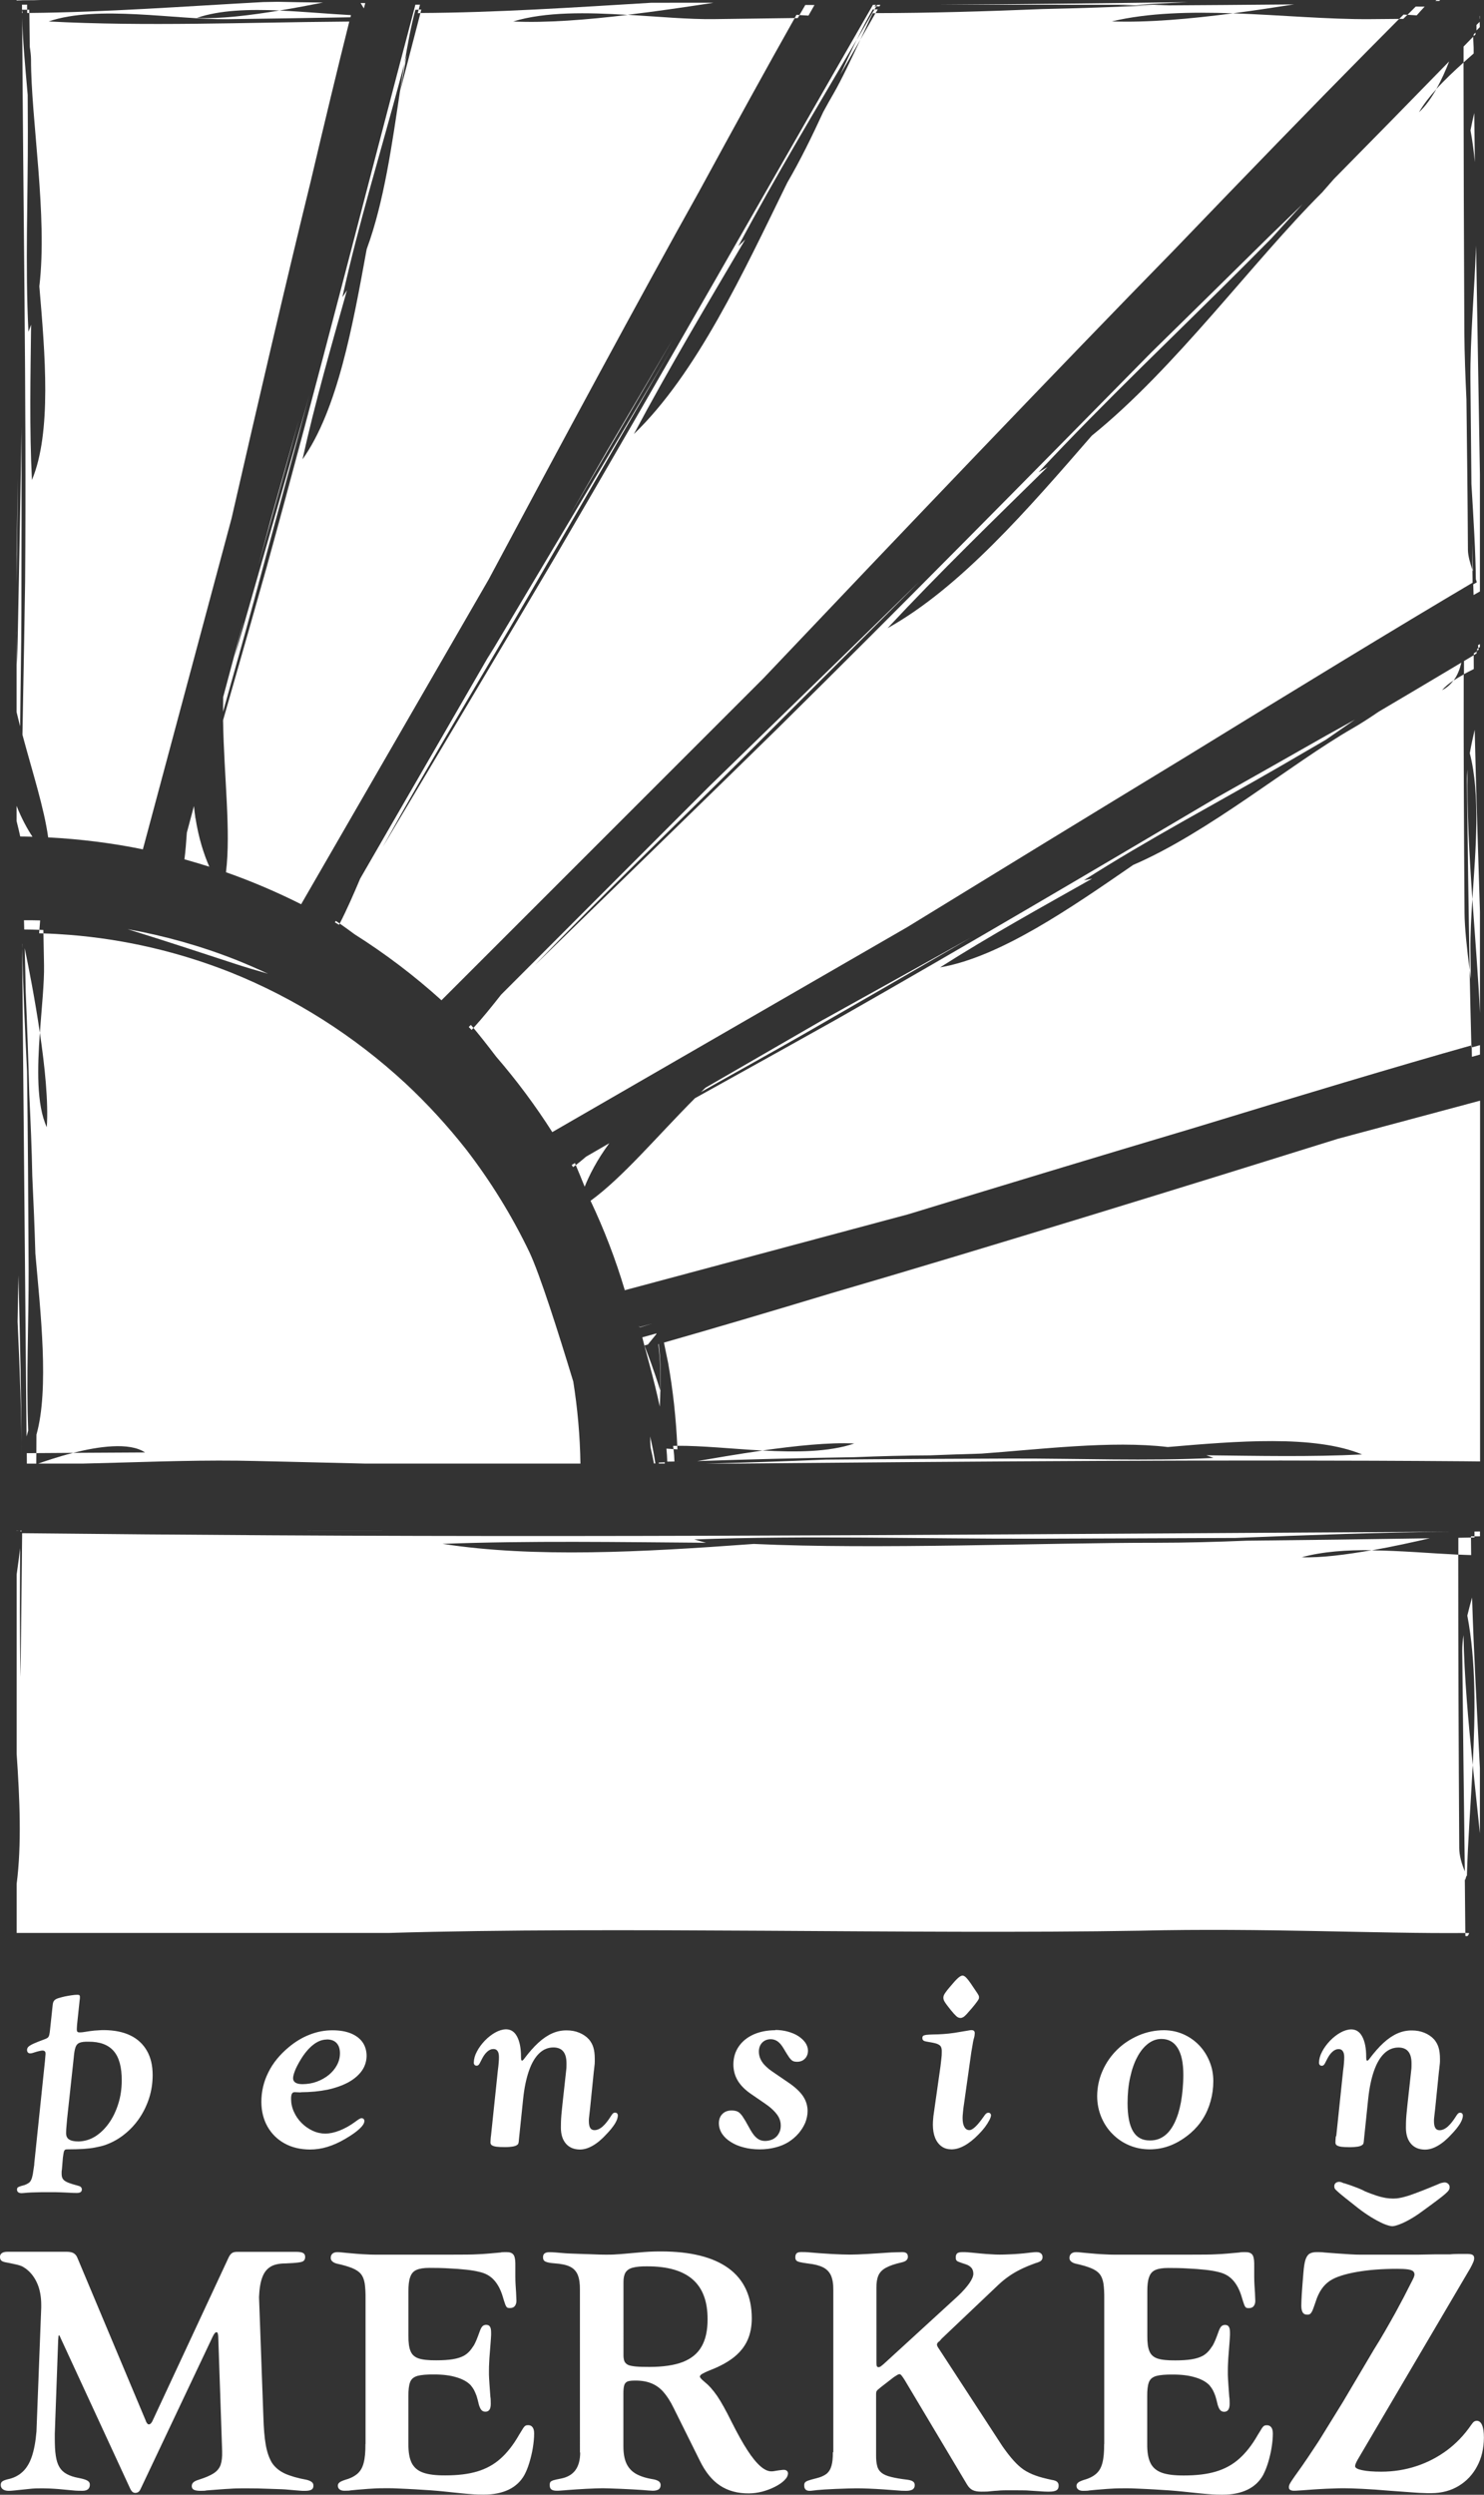
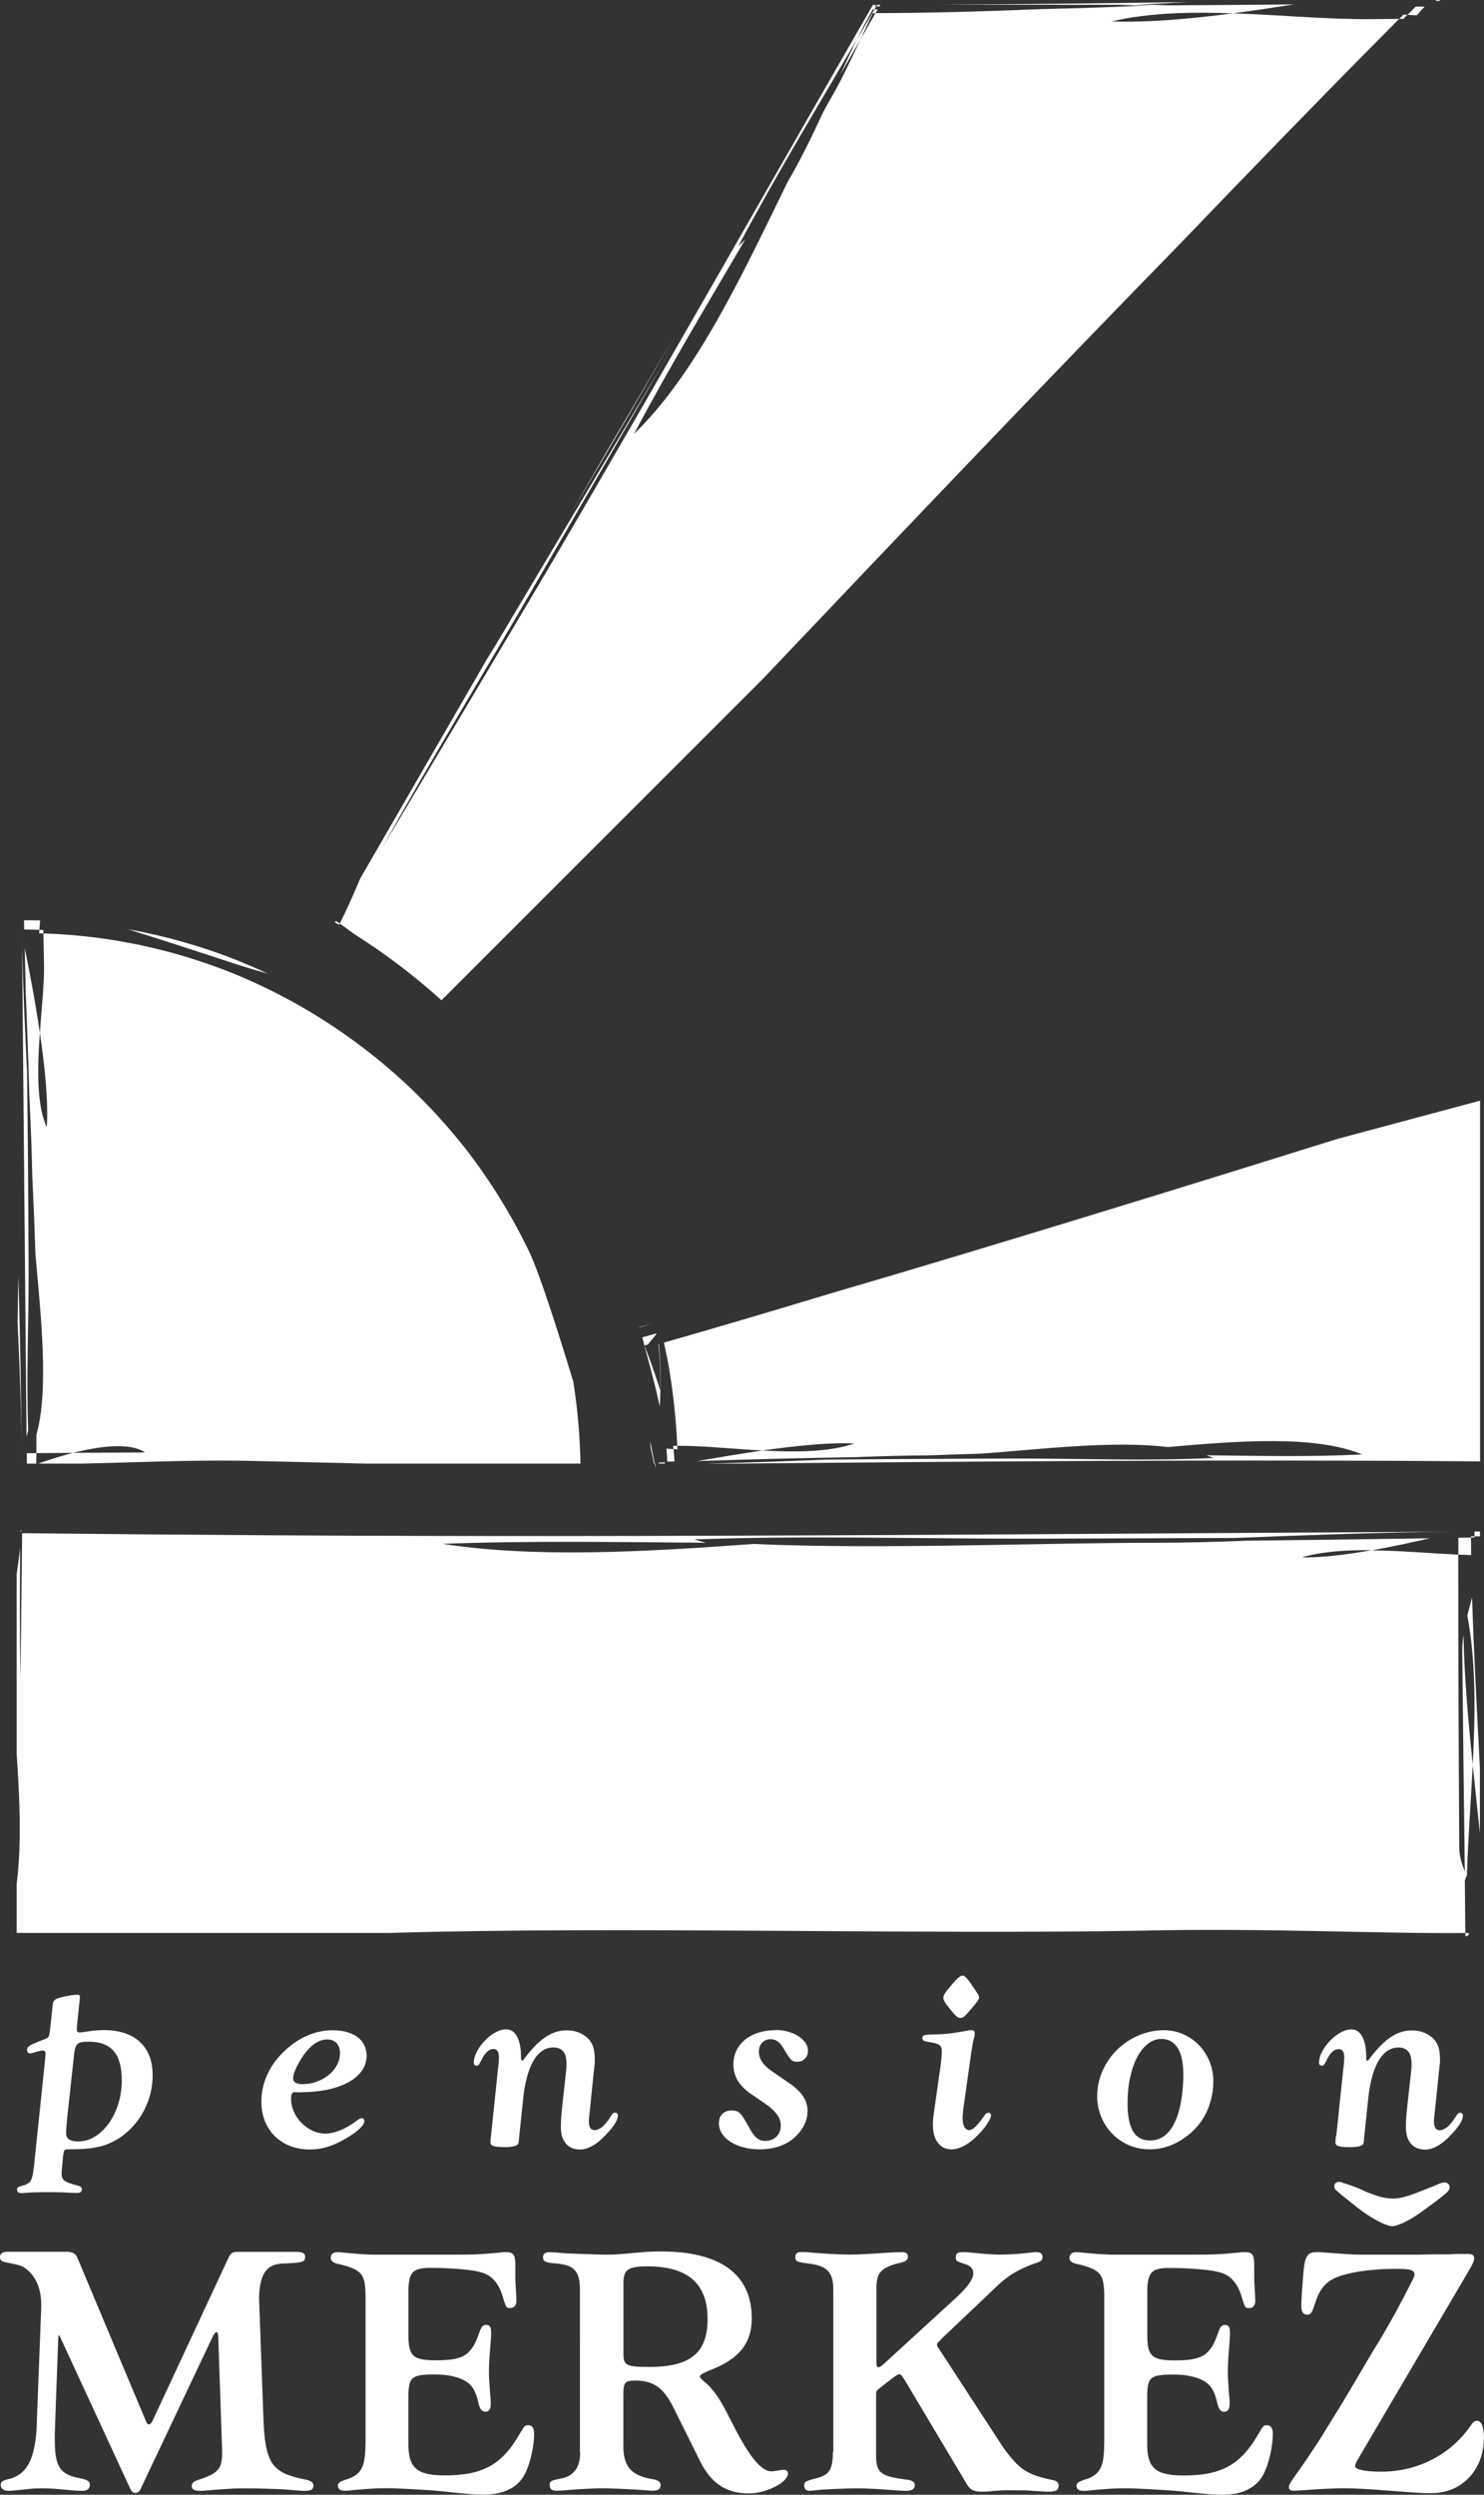
<svg xmlns="http://www.w3.org/2000/svg" xmlns:ns1="http://sodipodi.sourceforge.net/DTD/sodipodi-0.dtd" xmlns:ns2="http://www.inkscape.org/namespaces/inkscape" width="17.823mm" height="29.961mm" viewBox="0 0 17.823 29.961" version="1.1" id="svg1610" ns1:docname="merkez.svg">
  <rect x="0" y="0" width="17.823" height="29.961" fill="#333333" stroke="none" />
  <ns1:namedview id="namedview1612" pagecolor="#ffffff" bordercolor="#000000" borderopacity="0.25" ns2:showpageshadow="2" ns2:pageopacity="0.0" ns2:pagecheckerboard="0" ns2:deskcolor="#d1d1d1" ns2:document-units="mm" showgrid="false" />
  <defs id="defs1607" />
  <g ns2:label="Layer 1" ns2:groupmode="layer" id="layer1" transform="translate(-57.719,-58.027)">
    <path d="m 58.157,87.227 c -0.01,0.12 -0.028,0.22 -0.055,0.3 -0.026,0.079 -0.064,0.142 -0.112,0.186 -0.048,0.045 -0.108,0.075 -0.181,0.09 -0.032,0.008 -0.053,0.017 -0.065,0.027 -0.011,0.009 -0.017,0.024 -0.016,0.042 0,0.021 0.009,0.039 0.025,0.05 0.016,0.012 0.039,0.019 0.07,0.019 0.016,0 0.033,-7.06e-4 0.053,-0.003 0.019,-0.001 0.039,-0.004 0.059,-0.006 0.052,-0.006 0.094,-0.01 0.126,-0.013 0.032,-0.004 0.061,-0.006 0.086,-0.007 0.024,-7.05e-4 0.051,-0.001 0.08,-0.001 0.029,0 0.059,7.06e-4 0.088,0.002 0.03,0.001 0.067,0.004 0.11,0.007 0.044,0.004 0.101,0.009 0.171,0.016 0.021,0.002 0.042,0.004 0.061,0.004 0.019,7.06e-4 0.036,7.06e-4 0.051,7.06e-4 0.03,0 0.053,-0.006 0.068,-0.019 0.015,-0.013 0.022,-0.031 0.022,-0.054 7.06e-4,-0.021 -0.009,-0.037 -0.029,-0.049 -0.02,-0.012 -0.056,-0.023 -0.109,-0.033 -0.057,-0.011 -0.103,-0.026 -0.14,-0.047 -0.037,-0.02 -0.066,-0.047 -0.087,-0.082 -0.021,-0.035 -0.036,-0.08 -0.044,-0.137 -0.009,-0.057 -0.012,-0.127 -0.012,-0.211 v -0.052 l 0.039,-1.083 c 0.001,-0.032 0.002,-0.056 0.004,-0.07 7.05e-4,-0.014 0.001,-0.023 0.003,-0.026 0.001,-0.003 0.004,-0.004 0.006,-0.004 0.002,0 0.004,0.002 0.007,0.007 0.002,0.004 0.006,0.012 0.01,0.023 l 0.838,1.814 c 0.009,0.017 0.017,0.029 0.027,0.037 0.009,0.007 0.02,0.011 0.033,0.011 0.015,0 0.027,-0.004 0.037,-0.011 0.01,-0.007 0.019,-0.019 0.027,-0.037 L 60.276,86.084 c 0.009,-0.017 0.016,-0.029 0.023,-0.037 0.007,-0.007 0.014,-0.011 0.02,-0.011 0.006,0 0.011,0.004 0.014,0.011 0.003,0.007 0.005,0.019 0.007,0.037 l 0.047,1.38 c 0.002,0.068 -0.004,0.122 -0.018,0.164 -0.014,0.041 -0.042,0.075 -0.083,0.102 -0.041,0.027 -0.1,0.052 -0.178,0.077 -0.03,0.009 -0.052,0.019 -0.065,0.031 -0.014,0.012 -0.021,0.027 -0.021,0.047 0,0.019 0.008,0.034 0.024,0.042 0.016,0.009 0.042,0.014 0.079,0.014 0.013,0 0.026,0 0.038,-7.06e-4 0.013,0 0.024,-0.001 0.035,-0.004 0.068,-0.005 0.125,-0.009 0.169,-0.013 0.044,-0.003 0.082,-0.006 0.111,-0.007 0.029,-0.002 0.054,-0.004 0.076,-0.004 0.022,-7.05e-4 0.044,-7.05e-4 0.067,-0.001 0.022,0 0.05,0 0.08,0 0.035,0 0.073,7.06e-4 0.115,0.001 0.042,7.06e-4 0.083,0.002 0.125,0.004 0.041,0.001 0.08,0.003 0.117,0.004 0.036,0.001 0.066,0.002 0.09,0.004 0.049,0.004 0.087,0.008 0.115,0.01 0.028,0.002 0.049,0.004 0.062,0.005 0.014,7.06e-4 0.024,0.001 0.03,0.002 0.007,0 0.014,0 0.021,0 0.039,0 0.066,-0.004 0.083,-0.014 0.017,-0.01 0.025,-0.026 0.024,-0.05 0,-0.017 -0.006,-0.032 -0.02,-0.042 -0.013,-0.011 -0.034,-0.02 -0.062,-0.027 -0.105,-0.019 -0.192,-0.044 -0.259,-0.074 -0.067,-0.031 -0.118,-0.073 -0.155,-0.127 C 60.953,87.552 60.927,87.48 60.911,87.39 60.895,87.299 60.886,87.186 60.882,87.047 l -0.052,-1.432 c 0.004,-0.098 0.016,-0.178 0.039,-0.237 0.021,-0.059 0.055,-0.102 0.1,-0.129 0.045,-0.027 0.105,-0.039 0.179,-0.039 0.068,-0.003 0.119,-0.006 0.153,-0.011 0.034,-0.004 0.057,-0.011 0.067,-0.022 0.011,-0.011 0.016,-0.026 0.016,-0.045 0,-0.022 -0.008,-0.037 -0.024,-0.047 -0.017,-0.009 -0.042,-0.014 -0.079,-0.014 h -0.709 c -0.029,-7.06e-4 -0.052,0.004 -0.067,0.015 -0.015,0.01 -0.029,0.028 -0.041,0.054 l -0.911,1.956 c -0.006,0.015 -0.014,0.026 -0.022,0.035 -0.008,0.008 -0.016,0.012 -0.025,0.012 -0.006,0 -0.013,-0.004 -0.019,-0.011 -0.006,-0.007 -0.013,-0.019 -0.019,-0.037 l -0.821,-1.956 c -0.01,-0.024 -0.025,-0.041 -0.044,-0.052 -0.019,-0.011 -0.047,-0.017 -0.08,-0.017 h -0.714 c -0.03,0 -0.052,0.005 -0.067,0.016 -0.015,0.01 -0.023,0.025 -0.023,0.044 0,0.019 0.004,0.034 0.014,0.044 0.009,0.009 0.024,0.016 0.046,0.021 0.044,0.009 0.081,0.015 0.109,0.022 0.028,0.006 0.05,0.011 0.068,0.017 0.017,0.006 0.033,0.012 0.046,0.021 0.014,0.008 0.028,0.018 0.044,0.031 0.054,0.045 0.095,0.103 0.124,0.173 0.029,0.07 0.044,0.153 0.044,0.248 v 0.034 z m 3.951,0.15 c 7.05e-4,0.095 -0.006,0.17 -0.021,0.227 -0.014,0.057 -0.039,0.1 -0.076,0.132 -0.037,0.032 -0.087,0.057 -0.153,0.075 -0.032,0.011 -0.053,0.021 -0.065,0.032 -0.011,0.01 -0.017,0.023 -0.016,0.037 0,0.019 0.007,0.034 0.021,0.044 0.014,0.011 0.033,0.016 0.057,0.016 0.011,0 0.024,0 0.037,-7.06e-4 0.014,0 0.027,-0.001 0.04,-0.004 0.057,-0.006 0.105,-0.01 0.147,-0.013 0.041,-0.004 0.078,-0.006 0.11,-0.008 0.033,-0.002 0.064,-0.004 0.094,-0.004 0.03,-7.05e-4 0.062,-7.05e-4 0.096,-7.05e-4 0.036,0 0.082,0.001 0.139,0.004 0.057,0.002 0.118,0.006 0.183,0.009 0.065,0.004 0.129,0.008 0.19,0.012 0.062,0.005 0.114,0.009 0.158,0.014 0.082,0.009 0.148,0.015 0.201,0.021 0.052,0.005 0.093,0.009 0.125,0.011 0.032,0.003 0.059,0.004 0.082,0.005 0.022,7.06e-4 0.046,0.001 0.07,0.001 0.118,0 0.219,-0.02 0.302,-0.06 0.082,-0.04 0.145,-0.099 0.188,-0.176 0.022,-0.041 0.042,-0.09 0.059,-0.146 0.017,-0.057 0.032,-0.116 0.042,-0.178 0.01,-0.061 0.016,-0.12 0.016,-0.175 0,-0.032 -0.006,-0.057 -0.019,-0.074 -0.011,-0.016 -0.029,-0.025 -0.05,-0.025 -0.014,-7.05e-4 -0.025,0.001 -0.034,0.006 -0.009,0.004 -0.019,0.015 -0.03,0.032 -0.011,0.017 -0.027,0.043 -0.048,0.078 -0.067,0.118 -0.142,0.214 -0.222,0.285 -0.08,0.072 -0.174,0.123 -0.281,0.155 -0.107,0.032 -0.235,0.047 -0.383,0.047 -0.113,7.05e-4 -0.201,-0.01 -0.266,-0.033 -0.065,-0.023 -0.11,-0.062 -0.138,-0.117 -0.027,-0.055 -0.04,-0.131 -0.039,-0.228 v -0.572 c -0.001,-0.075 0.006,-0.131 0.02,-0.169 0.014,-0.038 0.044,-0.063 0.089,-0.076 0.044,-0.012 0.112,-0.018 0.201,-0.017 0.104,0 0.193,0.011 0.267,0.034 0.075,0.022 0.132,0.054 0.171,0.095 0.014,0.017 0.027,0.035 0.038,0.054 0.011,0.02 0.021,0.044 0.032,0.073 0.009,0.029 0.019,0.065 0.029,0.109 0.009,0.029 0.019,0.051 0.031,0.063 0.012,0.013 0.027,0.019 0.047,0.019 0.022,0 0.037,-0.008 0.048,-0.023 0.011,-0.016 0.016,-0.039 0.016,-0.072 0,-0.009 0,-0.022 -7.06e-4,-0.038 0,-0.016 -0.001,-0.032 -0.004,-0.048 -0.004,-0.058 -0.008,-0.105 -0.01,-0.138 -0.002,-0.034 -0.004,-0.06 -0.005,-0.079 -7.05e-4,-0.018 -0.001,-0.034 -0.002,-0.047 0,-0.013 0,-0.029 0,-0.046 0,-0.033 7.06e-4,-0.068 0.003,-0.104 0.001,-0.036 0.004,-0.067 0.006,-0.094 0.004,-0.054 0.008,-0.097 0.01,-0.128 0.002,-0.031 0.004,-0.054 0.005,-0.07 7.05e-4,-0.015 0.001,-0.027 0.002,-0.035 0,-0.009 0,-0.017 0,-0.026 0,-0.034 -0.004,-0.059 -0.014,-0.073 -0.009,-0.015 -0.024,-0.022 -0.046,-0.022 -0.017,0 -0.032,0.006 -0.043,0.016 -0.011,0.011 -0.021,0.029 -0.03,0.052 -0.018,0.051 -0.033,0.09 -0.044,0.116 -0.011,0.026 -0.021,0.047 -0.03,0.062 -0.009,0.014 -0.019,0.028 -0.029,0.042 -0.024,0.034 -0.054,0.062 -0.089,0.082 -0.036,0.02 -0.081,0.034 -0.135,0.043 -0.054,0.009 -0.12,0.013 -0.198,0.013 -0.092,7.06e-4 -0.163,-0.006 -0.211,-0.022 -0.049,-0.016 -0.082,-0.046 -0.099,-0.089 -0.018,-0.043 -0.026,-0.105 -0.025,-0.186 v -0.529 c -7.06e-4,-0.074 0.006,-0.132 0.021,-0.173 0.014,-0.042 0.039,-0.071 0.076,-0.087 0.037,-0.016 0.087,-0.024 0.153,-0.024 0.08,0 0.158,0.001 0.236,0.006 0.077,0.004 0.148,0.009 0.212,0.016 0.064,0.007 0.115,0.016 0.153,0.026 0.07,0.015 0.128,0.046 0.173,0.094 0.045,0.048 0.081,0.113 0.106,0.194 0.014,0.046 0.024,0.08 0.032,0.101 0.008,0.021 0.016,0.034 0.024,0.039 0.009,0.005 0.022,0.007 0.038,0.006 0.024,-7.06e-4 0.042,-0.009 0.054,-0.024 0.012,-0.016 0.019,-0.037 0.019,-0.062 l -0.004,-0.099 c -0.002,-0.028 -0.004,-0.059 -0.006,-0.092 -0.002,-0.034 -0.003,-0.067 -0.003,-0.102 V 85.207 c -0.001,-0.051 -0.009,-0.086 -0.025,-0.105 -0.016,-0.019 -0.044,-0.029 -0.087,-0.028 -0.013,0 -0.025,0 -0.036,7.05e-4 -0.011,0 -0.02,0.001 -0.029,0.004 -0.054,0.005 -0.103,0.009 -0.146,0.013 -0.043,0.004 -0.085,0.006 -0.126,0.008 -0.041,0.002 -0.085,0.004 -0.132,0.004 -0.047,7.06e-4 -0.102,7.06e-4 -0.163,7.06e-4 h -0.95 c -0.025,0 -0.055,-7.06e-4 -0.092,-0.003 -0.036,-0.001 -0.075,-0.004 -0.117,-0.007 -0.042,-0.004 -0.084,-0.007 -0.126,-0.011 -0.021,-0.002 -0.041,-0.004 -0.06,-0.006 -0.019,-0.002 -0.034,-0.003 -0.047,-0.003 -0.026,0 -0.046,0.006 -0.06,0.018 -0.014,0.012 -0.021,0.029 -0.021,0.051 0,0.017 0.006,0.031 0.019,0.042 0.011,0.011 0.029,0.02 0.05,0.026 0.078,0.017 0.14,0.035 0.187,0.054 0.046,0.019 0.082,0.042 0.105,0.07 0.024,0.029 0.039,0.067 0.047,0.115 0.007,0.048 0.011,0.11 0.01,0.187 v 1.741 z m 2.579,0.103 c 0,0.09 -0.019,0.161 -0.058,0.214 -0.039,0.052 -0.097,0.085 -0.174,0.1 -0.038,0.007 -0.067,0.014 -0.086,0.019 -0.019,0.006 -0.032,0.013 -0.039,0.021 -0.006,0.009 -0.009,0.021 -0.009,0.037 0,0.025 0.006,0.043 0.021,0.054 0.014,0.01 0.035,0.015 0.065,0.015 0.016,0 0.035,-7.06e-4 0.059,-0.003 0.024,-0.001 0.048,-0.004 0.075,-0.006 0.027,-0.002 0.06,-0.004 0.098,-0.007 0.037,-0.002 0.077,-0.004 0.117,-0.007 0.04,-0.002 0.078,-0.004 0.114,-0.005 0.036,-0.001 0.065,-0.002 0.088,-0.002 0.018,0 0.047,7.06e-4 0.087,0.002 0.04,0.001 0.085,0.003 0.133,0.005 0.049,0.003 0.097,0.005 0.143,0.007 0.046,0.003 0.084,0.005 0.114,0.007 0.024,0.002 0.049,0.004 0.072,0.006 0.023,0.002 0.041,0.003 0.052,0.003 0.03,0 0.054,-0.006 0.07,-0.016 0.016,-0.011 0.024,-0.029 0.024,-0.052 7.06e-4,-0.019 -0.007,-0.034 -0.023,-0.046 -0.017,-0.012 -0.044,-0.021 -0.084,-0.027 -0.081,-0.014 -0.147,-0.037 -0.197,-0.067 -0.05,-0.031 -0.086,-0.073 -0.109,-0.125 -0.023,-0.053 -0.034,-0.12 -0.034,-0.199 v -0.623 c -7.05e-4,-0.048 0.002,-0.084 0.009,-0.108 0.006,-0.024 0.02,-0.04 0.04,-0.049 0.021,-0.008 0.052,-0.011 0.092,-0.011 0.074,-7.06e-4 0.138,0.01 0.193,0.032 0.055,0.022 0.104,0.056 0.147,0.105 0.043,0.049 0.085,0.114 0.124,0.195 l 0.314,0.632 c 0.066,0.135 0.146,0.234 0.242,0.297 0.095,0.063 0.211,0.095 0.347,0.094 0.054,-7.06e-4 0.107,-0.008 0.162,-0.022 0.054,-0.015 0.105,-0.034 0.151,-0.058 0.047,-0.024 0.084,-0.049 0.112,-0.077 0.029,-0.028 0.043,-0.056 0.044,-0.083 0,-0.013 -0.005,-0.024 -0.014,-0.031 -0.009,-0.008 -0.02,-0.012 -0.034,-0.012 -0.011,0 -0.024,7.05e-4 -0.037,0.003 -0.014,0.001 -0.029,0.004 -0.044,0.006 -0.013,0.002 -0.025,0.004 -0.036,0.006 -0.011,0.002 -0.022,0.003 -0.033,0.003 -0.042,7.06e-4 -0.086,-0.02 -0.133,-0.061 -0.047,-0.041 -0.1,-0.105 -0.156,-0.192 -0.057,-0.087 -0.119,-0.199 -0.188,-0.336 -0.036,-0.072 -0.068,-0.135 -0.097,-0.186 -0.028,-0.051 -0.055,-0.095 -0.08,-0.132 -0.025,-0.036 -0.051,-0.069 -0.077,-0.098 -0.026,-0.029 -0.057,-0.057 -0.09,-0.084 -0.013,-0.011 -0.022,-0.02 -0.029,-0.029 -0.006,-0.008 -0.01,-0.014 -0.01,-0.019 -7.06e-4,-0.01 0.008,-0.021 0.026,-0.033 0.019,-0.011 0.054,-0.028 0.107,-0.049 0.115,-0.045 0.208,-0.097 0.28,-0.155 0.072,-0.059 0.125,-0.126 0.159,-0.202 0.034,-0.076 0.051,-0.163 0.051,-0.262 -7.05e-4,-0.265 -0.094,-0.465 -0.278,-0.6 -0.185,-0.135 -0.456,-0.203 -0.814,-0.203 -0.045,0 -0.09,7.05e-4 -0.135,0.003 -0.045,0.002 -0.089,0.006 -0.132,0.01 -0.072,0.006 -0.129,0.011 -0.17,0.015 -0.042,0.004 -0.074,0.006 -0.097,0.007 -0.024,0.002 -0.044,0.003 -0.06,0.003 -0.017,7.05e-4 -0.037,7.05e-4 -0.06,7.05e-4 -0.018,0 -0.044,-7.05e-4 -0.077,-0.001 -0.033,-7.05e-4 -0.07,-0.002 -0.111,-0.004 -0.041,-0.001 -0.082,-0.003 -0.123,-0.004 -0.041,-0.001 -0.078,-0.003 -0.111,-0.004 -0.033,-0.001 -0.059,-0.003 -0.077,-0.004 -0.049,-0.004 -0.084,-0.007 -0.107,-0.009 -0.022,-0.001 -0.038,-0.003 -0.047,-0.003 -0.009,-7.05e-4 -0.017,-7.05e-4 -0.026,-7.05e-4 -0.028,0 -0.049,0.004 -0.062,0.014 -0.014,0.01 -0.02,0.025 -0.02,0.047 -7.06e-4,0.025 0.009,0.042 0.029,0.052 0.02,0.01 0.056,0.017 0.109,0.021 0.078,0.005 0.14,0.018 0.184,0.039 0.044,0.021 0.076,0.054 0.095,0.1 0.019,0.046 0.027,0.107 0.026,0.183 V 87.481 Z m 0.52,-2.042 c -7.05e-4,-0.05 0.007,-0.089 0.024,-0.118 0.017,-0.028 0.046,-0.048 0.087,-0.059 0.041,-0.011 0.099,-0.017 0.173,-0.016 0.245,-7.05e-4 0.427,0.052 0.547,0.157 0.12,0.105 0.18,0.264 0.179,0.479 7.05e-4,0.134 -0.024,0.244 -0.072,0.327 -0.048,0.085 -0.124,0.146 -0.226,0.186 -0.102,0.039 -0.236,0.059 -0.398,0.059 -0.068,0 -0.123,-0.001 -0.165,-0.005 -0.042,-0.004 -0.074,-0.01 -0.095,-0.02 -0.021,-0.011 -0.036,-0.026 -0.044,-0.046 -0.007,-0.02 -0.011,-0.047 -0.01,-0.08 z m 2.515,2.038 c 7.05e-4,0.068 -0.005,0.123 -0.017,0.165 -0.012,0.042 -0.032,0.074 -0.061,0.097 -0.029,0.022 -0.07,0.04 -0.12,0.052 -0.045,0.011 -0.078,0.021 -0.099,0.028 -0.021,0.008 -0.034,0.016 -0.04,0.026 -0.006,0.009 -0.008,0.021 -0.007,0.037 0,0.019 0.006,0.034 0.016,0.044 0.011,0.011 0.026,0.016 0.048,0.016 0.011,0 0.024,-7.06e-4 0.039,-0.003 0.015,-0.001 0.032,-0.004 0.052,-0.006 0.019,-0.002 0.048,-0.004 0.088,-0.007 0.041,-0.002 0.086,-0.004 0.135,-0.007 0.049,-0.002 0.096,-0.004 0.14,-0.005 0.044,-0.001 0.08,-0.002 0.105,-0.002 0.043,0 0.092,7.06e-4 0.148,0.003 0.056,0.002 0.117,0.006 0.183,0.01 0.057,0.004 0.102,0.008 0.135,0.01 0.034,0.003 0.06,0.004 0.08,0.006 0.021,7.06e-4 0.039,0.001 0.055,0.001 0.034,0 0.06,-0.006 0.077,-0.016 0.017,-0.011 0.026,-0.029 0.026,-0.052 0,-0.019 -0.006,-0.034 -0.021,-0.044 -0.014,-0.01 -0.035,-0.017 -0.065,-0.021 -0.082,-0.01 -0.148,-0.021 -0.198,-0.034 -0.051,-0.012 -0.089,-0.029 -0.115,-0.05 -0.026,-0.021 -0.044,-0.048 -0.052,-0.082 -0.009,-0.034 -0.014,-0.078 -0.013,-0.131 v -0.718 c -7.05e-4,-0.016 7.06e-4,-0.029 0.002,-0.038 0.002,-0.009 0.007,-0.017 0.016,-0.026 0.009,-0.008 0.023,-0.02 0.042,-0.035 l 0.155,-0.12 c 0.017,-0.011 0.03,-0.019 0.04,-0.025 0.01,-0.006 0.018,-0.009 0.024,-0.009 0.008,-7.06e-4 0.016,0.004 0.024,0.013 0.008,0.009 0.02,0.026 0.037,0.052 l 0.752,1.26 c 0.019,0.032 0.041,0.054 0.067,0.067 0.026,0.013 0.061,0.019 0.105,0.019 0.015,0 0.032,0 0.05,-7.05e-4 0.019,0 0.038,-0.001 0.057,-0.004 0.036,-0.004 0.065,-0.006 0.088,-0.007 0.023,-0.002 0.042,-0.004 0.059,-0.004 0.016,-7.06e-4 0.033,-0.001 0.049,-0.001 0.017,0 0.037,0 0.062,0 0.045,0 0.086,0 0.123,7.05e-4 0.037,0 0.07,0.001 0.1,0.004 0.046,0.003 0.083,0.006 0.11,0.007 0.027,0.002 0.047,0.004 0.061,0.004 0.014,7.05e-4 0.024,7.05e-4 0.032,0.001 0.008,0 0.016,0 0.025,0 0.04,0 0.07,-0.006 0.087,-0.017 0.017,-0.011 0.026,-0.03 0.025,-0.056 7.06e-4,-0.019 -0.006,-0.034 -0.019,-0.046 -0.013,-0.011 -0.036,-0.019 -0.067,-0.023 -0.073,-0.016 -0.137,-0.032 -0.189,-0.051 -0.053,-0.019 -0.1,-0.042 -0.143,-0.07 -0.042,-0.029 -0.083,-0.066 -0.123,-0.111 -0.041,-0.045 -0.085,-0.102 -0.134,-0.172 l -0.765,-1.174 c -0.009,-0.012 -0.014,-0.022 -0.017,-0.029 -0.003,-0.006 -0.004,-0.013 -0.004,-0.019 0,-0.004 0.002,-0.011 0.007,-0.018 0.004,-0.007 0.012,-0.014 0.023,-0.021 l 0.026,-0.03 0.675,-0.641 c 0.044,-0.042 0.087,-0.077 0.13,-0.107 0.042,-0.03 0.09,-0.058 0.14,-0.083 0.052,-0.026 0.112,-0.051 0.181,-0.076 0.032,-0.009 0.054,-0.018 0.067,-0.029 0.013,-0.011 0.019,-0.026 0.019,-0.044 0,-0.019 -0.006,-0.034 -0.019,-0.044 -0.013,-0.011 -0.031,-0.016 -0.054,-0.016 -0.013,0 -0.028,7.05e-4 -0.044,0.003 -0.017,0.001 -0.035,0.004 -0.054,0.006 -0.032,0.004 -0.069,0.008 -0.11,0.011 -0.041,0.003 -0.082,0.006 -0.123,0.007 -0.042,0.002 -0.078,0.003 -0.11,0.003 -0.032,0 -0.067,-0.001 -0.106,-0.004 -0.038,-0.002 -0.079,-0.005 -0.122,-0.009 -0.044,-0.004 -0.077,-0.008 -0.102,-0.01 -0.025,-0.002 -0.044,-0.004 -0.057,-0.005 -0.013,-7.06e-4 -0.024,-0.001 -0.031,-0.002 -0.009,0 -0.018,0 -0.028,0 -0.03,0 -0.051,0.004 -0.064,0.014 -0.012,0.01 -0.019,0.026 -0.018,0.05 -7.06e-4,0.014 0.001,0.024 0.006,0.032 0.004,0.008 0.015,0.016 0.032,0.022 0.017,0.007 0.043,0.016 0.078,0.027 0.032,0.01 0.056,0.025 0.072,0.044 0.015,0.018 0.023,0.042 0.023,0.072 -7.06e-4,0.031 -0.018,0.07 -0.051,0.117 -0.034,0.047 -0.08,0.099 -0.138,0.153 l -0.868,0.795 c -0.023,0.021 -0.04,0.036 -0.052,0.044 -0.011,0.009 -0.022,0.012 -0.029,0.012 -0.011,0 -0.017,-0.004 -0.021,-0.012 -0.004,-0.008 -0.005,-0.023 -0.005,-0.044 V 85.503 c -7.06e-4,-0.061 0.007,-0.11 0.024,-0.149 0.017,-0.038 0.048,-0.07 0.092,-0.093 0.044,-0.024 0.105,-0.045 0.185,-0.063 0.028,-0.006 0.047,-0.015 0.059,-0.026 0.012,-0.011 0.018,-0.025 0.018,-0.042 0,-0.019 -0.006,-0.034 -0.016,-0.042 -0.011,-0.009 -0.029,-0.014 -0.052,-0.014 l -0.133,0.004 c -0.042,0.003 -0.088,0.006 -0.136,0.009 -0.048,0.003 -0.095,0.006 -0.142,0.009 -0.047,0.002 -0.089,0.004 -0.126,0.006 -0.038,0.001 -0.068,0.002 -0.09,0.002 -0.024,0 -0.056,-7.05e-4 -0.097,-0.002 -0.042,-0.001 -0.087,-0.004 -0.135,-0.006 -0.048,-0.003 -0.095,-0.006 -0.139,-0.009 -0.044,-0.003 -0.081,-0.006 -0.11,-0.009 -0.022,-0.002 -0.041,-0.004 -0.058,-0.004 -0.017,-7.05e-4 -0.032,-7.05e-4 -0.045,-7.05e-4 -0.026,0 -0.044,0.004 -0.056,0.014 -0.011,0.01 -0.017,0.025 -0.017,0.047 -7.06e-4,0.017 0.003,0.03 0.011,0.039 0.007,0.009 0.022,0.016 0.044,0.021 0.023,0.006 0.056,0.011 0.1,0.017 0.075,0.008 0.135,0.024 0.179,0.046 0.044,0.023 0.076,0.056 0.095,0.1 0.019,0.044 0.028,0.102 0.027,0.173 v 1.947 z" style="fill:#ffffff;fill-opacity:1;fill-rule:nonzero;stroke:none;stroke-width:0.353" id="path1281" />
    <path d="m 70.98,87.378 c 7.06e-4,0.095 -0.006,0.17 -0.021,0.227 -0.014,0.057 -0.039,0.1 -0.076,0.132 -0.037,0.032 -0.087,0.057 -0.153,0.075 -0.032,0.011 -0.053,0.021 -0.065,0.032 -0.011,0.01 -0.017,0.023 -0.017,0.037 0,0.019 0.007,0.034 0.021,0.044 0.014,0.011 0.033,0.016 0.057,0.016 0.011,0 0.024,0 0.037,-7.06e-4 0.014,0 0.027,-0.001 0.04,-0.004 0.057,-0.006 0.105,-0.01 0.147,-0.013 0.041,-0.004 0.078,-0.006 0.11,-0.008 0.033,-0.002 0.064,-0.004 0.094,-0.004 0.03,-7.05e-4 0.062,-7.05e-4 0.096,-7.05e-4 0.036,0 0.082,0.001 0.139,0.004 0.057,0.002 0.118,0.006 0.184,0.009 0.065,0.004 0.129,0.008 0.19,0.012 0.062,0.005 0.114,0.009 0.158,0.014 0.082,0.009 0.148,0.015 0.201,0.021 0.052,0.005 0.093,0.009 0.125,0.011 0.032,0.003 0.06,0.004 0.082,0.005 0.022,7.06e-4 0.046,0.001 0.07,0.001 0.118,0 0.219,-0.02 0.302,-0.06 0.082,-0.04 0.145,-0.099 0.188,-0.176 0.021,-0.041 0.042,-0.09 0.059,-0.146 0.017,-0.057 0.032,-0.116 0.042,-0.178 0.01,-0.061 0.016,-0.12 0.016,-0.175 0,-0.032 -0.006,-0.057 -0.019,-0.074 -0.011,-0.016 -0.029,-0.025 -0.05,-0.025 -0.014,-7.05e-4 -0.025,0.001 -0.034,0.006 -0.009,0.004 -0.019,0.015 -0.03,0.032 -0.011,0.017 -0.027,0.043 -0.048,0.078 -0.067,0.118 -0.142,0.214 -0.222,0.285 -0.08,0.072 -0.174,0.123 -0.281,0.155 -0.107,0.032 -0.235,0.047 -0.383,0.047 -0.113,7.05e-4 -0.201,-0.01 -0.266,-0.033 -0.064,-0.023 -0.11,-0.062 -0.137,-0.117 -0.027,-0.055 -0.04,-0.131 -0.039,-0.228 v -0.572 c -0.001,-0.075 0.006,-0.131 0.02,-0.169 0.014,-0.038 0.044,-0.063 0.089,-0.076 0.044,-0.012 0.112,-0.018 0.201,-0.017 0.104,0 0.193,0.011 0.267,0.034 0.075,0.022 0.132,0.054 0.171,0.095 0.014,0.017 0.027,0.035 0.038,0.054 0.011,0.02 0.022,0.044 0.032,0.073 0.009,0.029 0.019,0.065 0.029,0.109 0.009,0.029 0.019,0.051 0.031,0.063 0.012,0.013 0.027,0.019 0.047,0.019 0.021,0 0.037,-0.008 0.048,-0.023 0.011,-0.016 0.017,-0.039 0.017,-0.072 0,-0.009 0,-0.022 -7.05e-4,-0.038 0,-0.016 -0.001,-0.032 -0.004,-0.048 -0.004,-0.058 -0.008,-0.105 -0.01,-0.138 -0.002,-0.034 -0.004,-0.06 -0.005,-0.079 -7.06e-4,-0.018 -0.001,-0.034 -0.002,-0.047 0,-0.013 0,-0.029 0,-0.046 0,-0.033 7.05e-4,-0.068 0.003,-0.104 0.001,-0.036 0.004,-0.067 0.006,-0.094 0.004,-0.054 0.008,-0.097 0.01,-0.128 0.002,-0.031 0.004,-0.054 0.005,-0.07 7.05e-4,-0.015 0.001,-0.027 0.002,-0.035 0,-0.009 0,-0.017 0,-0.026 0,-0.034 -0.004,-0.059 -0.014,-0.073 -0.009,-0.015 -0.024,-0.022 -0.046,-0.022 -0.017,0 -0.032,0.006 -0.043,0.016 -0.011,0.011 -0.021,0.029 -0.03,0.052 -0.018,0.051 -0.033,0.09 -0.044,0.116 -0.011,0.026 -0.021,0.047 -0.03,0.062 -0.009,0.014 -0.019,0.028 -0.029,0.042 -0.024,0.034 -0.054,0.062 -0.089,0.082 -0.036,0.02 -0.081,0.034 -0.135,0.043 -0.054,0.009 -0.12,0.013 -0.198,0.013 -0.092,7.06e-4 -0.163,-0.006 -0.211,-0.022 -0.049,-0.016 -0.082,-0.046 -0.099,-0.089 -0.018,-0.043 -0.026,-0.105 -0.025,-0.186 v -0.529 c -7.05e-4,-0.074 0.006,-0.132 0.021,-0.173 0.014,-0.042 0.039,-0.071 0.076,-0.087 0.037,-0.016 0.087,-0.024 0.153,-0.024 0.079,0 0.158,0.001 0.236,0.006 0.077,0.004 0.148,0.009 0.212,0.016 0.064,0.007 0.115,0.016 0.153,0.026 0.07,0.015 0.128,0.046 0.173,0.094 0.045,0.048 0.081,0.113 0.106,0.194 0.014,0.046 0.024,0.08 0.032,0.101 0.008,0.021 0.016,0.034 0.024,0.039 0.009,0.005 0.021,0.007 0.038,0.006 0.024,-7.06e-4 0.042,-0.009 0.054,-0.024 0.012,-0.016 0.019,-0.037 0.019,-0.062 l -0.004,-0.099 c -0.002,-0.028 -0.004,-0.059 -0.006,-0.092 -0.002,-0.034 -0.003,-0.067 -0.003,-0.102 V 85.207 c -0.001,-0.051 -0.009,-0.086 -0.025,-0.105 -0.016,-0.019 -0.045,-0.029 -0.087,-0.028 -0.013,0 -0.025,0 -0.036,7.05e-4 -0.011,0 -0.02,0.001 -0.029,0.004 -0.054,0.005 -0.103,0.009 -0.146,0.013 -0.043,0.004 -0.085,0.006 -0.126,0.008 -0.041,0.002 -0.085,0.004 -0.132,0.004 -0.047,7.06e-4 -0.102,7.06e-4 -0.163,7.06e-4 h -0.95 c -0.025,0 -0.055,-7.06e-4 -0.092,-0.003 -0.037,-0.001 -0.075,-0.004 -0.118,-0.007 -0.042,-0.004 -0.084,-0.007 -0.126,-0.011 -0.022,-0.002 -0.042,-0.004 -0.06,-0.006 -0.019,-0.002 -0.034,-0.003 -0.047,-0.003 -0.026,0 -0.046,0.006 -0.06,0.018 -0.014,0.012 -0.022,0.029 -0.022,0.051 0,0.017 0.006,0.031 0.019,0.042 0.011,0.011 0.029,0.02 0.05,0.026 0.078,0.017 0.14,0.035 0.187,0.054 0.047,0.019 0.082,0.042 0.105,0.07 0.024,0.029 0.039,0.067 0.047,0.115 0.007,0.048 0.011,0.11 0.01,0.187 v 1.741 z m 4.393,-2.102 c 0.019,-0.036 0.032,-0.062 0.04,-0.081 0.008,-0.018 0.011,-0.034 0.011,-0.048 0,-0.019 -0.006,-0.032 -0.02,-0.04 -0.014,-0.008 -0.036,-0.011 -0.066,-0.011 h -0.095 c -0.005,0 -0.017,0 -0.036,7.06e-4 -0.019,0 -0.043,0.001 -0.072,0.004 h -0.172 l -0.215,0.004 h -0.692 c -0.032,0 -0.072,-0.001 -0.119,-0.004 -0.047,-0.003 -0.098,-0.006 -0.152,-0.01 -0.054,-0.004 -0.107,-0.008 -0.159,-0.012 -0.015,-0.002 -0.031,-0.004 -0.046,-0.004 -0.016,-7.05e-4 -0.029,-7.05e-4 -0.04,-7.05e-4 -0.039,-7.06e-4 -0.071,0.006 -0.093,0.019 -0.022,0.014 -0.039,0.04 -0.05,0.075 -0.011,0.037 -0.019,0.088 -0.024,0.155 -0.009,0.103 -0.015,0.186 -0.019,0.249 -0.004,0.064 -0.006,0.113 -0.006,0.146 0,0.037 0.006,0.063 0.017,0.081 0.011,0.018 0.029,0.026 0.052,0.026 0.015,7.06e-4 0.028,-0.002 0.037,-0.009 0.009,-0.006 0.019,-0.021 0.029,-0.043 0.009,-0.022 0.022,-0.057 0.037,-0.103 0.019,-0.06 0.043,-0.11 0.07,-0.15 0.027,-0.04 0.06,-0.073 0.099,-0.1 0.039,-0.026 0.086,-0.047 0.141,-0.064 0.054,-0.017 0.115,-0.032 0.186,-0.044 0.07,-0.012 0.146,-0.022 0.228,-0.028 0.082,-0.006 0.166,-0.009 0.252,-0.009 0.054,0 0.097,0.002 0.127,0.006 0.031,0.004 0.052,0.011 0.065,0.021 0.013,0.01 0.019,0.024 0.019,0.041 7.06e-4,0.007 -0.003,0.019 -0.009,0.036 -0.007,0.016 -0.021,0.044 -0.042,0.084 l -0.077,0.151 -0.099,0.185 c -0.041,0.073 -0.082,0.147 -0.125,0.221 -0.043,0.075 -0.087,0.148 -0.133,0.221 l -0.374,0.632 -0.271,0.439 c -0.018,0.029 -0.04,0.063 -0.067,0.103 -0.027,0.041 -0.054,0.081 -0.081,0.122 -0.028,0.041 -0.052,0.077 -0.074,0.108 -0.022,0.031 -0.037,0.052 -0.044,0.062 -0.035,0.049 -0.061,0.085 -0.077,0.11 -0.016,0.024 -0.026,0.041 -0.03,0.052 -0.004,0.011 -0.006,0.022 -0.005,0.032 0,0.013 0.005,0.022 0.016,0.029 0.01,0.006 0.025,0.01 0.044,0.01 0.014,0 0.034,-7.06e-4 0.062,-0.003 0.028,-0.001 0.057,-0.004 0.088,-0.006 0.051,-0.004 0.105,-0.008 0.16,-0.011 0.056,-0.003 0.109,-0.006 0.159,-0.007 0.049,-0.002 0.091,-0.003 0.123,-0.003 0.06,0 0.136,0.002 0.228,0.007 0.092,0.004 0.203,0.012 0.331,0.023 0.077,0.006 0.142,0.011 0.192,0.014 0.051,0.004 0.092,0.007 0.123,0.009 0.032,0.002 0.057,0.004 0.077,0.004 0.02,0.001 0.039,0.001 0.055,0.002 0.017,0 0.035,0 0.056,0 0.122,-0.001 0.231,-0.03 0.325,-0.087 0.094,-0.057 0.168,-0.135 0.221,-0.235 0.054,-0.1 0.081,-0.214 0.082,-0.345 0,-0.064 -0.007,-0.115 -0.022,-0.15 -0.014,-0.034 -0.036,-0.052 -0.064,-0.052 -0.012,0 -0.024,0.004 -0.034,0.011 -0.01,0.008 -0.021,0.021 -0.034,0.04 -0.081,0.118 -0.177,0.219 -0.288,0.302 -0.112,0.083 -0.234,0.147 -0.368,0.191 -0.133,0.044 -0.274,0.067 -0.423,0.067 -0.097,0 -0.174,-0.006 -0.229,-0.018 -0.055,-0.011 -0.084,-0.027 -0.085,-0.047 0,-0.009 0.002,-0.019 0.007,-0.031 0.004,-0.012 0.012,-0.027 0.023,-0.047 l 1.35,-2.295 z m -1.513,-1.028 c -0.013,-0.006 -0.024,-0.011 -0.033,-0.014 -0.009,-0.002 -0.017,-0.004 -0.023,-0.004 -0.017,0 -0.032,0.005 -0.043,0.014 -0.011,0.009 -0.017,0.022 -0.017,0.037 -7.05e-4,0.009 7.06e-4,0.017 0.004,0.026 0.004,0.009 0.014,0.02 0.032,0.036 0.017,0.016 0.044,0.039 0.084,0.071 0.039,0.031 0.094,0.075 0.164,0.13 0.052,0.041 0.105,0.077 0.158,0.11 0.054,0.033 0.103,0.059 0.148,0.079 0.045,0.019 0.08,0.029 0.107,0.03 0.022,-7.06e-4 0.053,-0.009 0.091,-0.024 0.039,-0.015 0.08,-0.035 0.125,-0.061 0.044,-0.025 0.087,-0.053 0.128,-0.083 0.082,-0.059 0.146,-0.107 0.193,-0.142 0.047,-0.035 0.081,-0.062 0.103,-0.082 0.021,-0.019 0.035,-0.034 0.041,-0.046 0.006,-0.011 0.008,-0.024 0.007,-0.036 -7.06e-4,-0.014 -0.006,-0.025 -0.018,-0.036 -0.011,-0.01 -0.024,-0.015 -0.038,-0.016 -0.009,0 -0.017,7.05e-4 -0.026,0.003 -0.009,0.001 -0.017,0.004 -0.026,0.006 -0.089,0.037 -0.163,0.068 -0.226,0.092 -0.062,0.024 -0.113,0.043 -0.155,0.057 -0.042,0.013 -0.078,0.023 -0.108,0.028 -0.029,0.006 -0.057,0.008 -0.082,0.008 -0.029,0 -0.06,-0.003 -0.092,-0.008 -0.032,-0.006 -0.067,-0.014 -0.106,-0.027 -0.039,-0.013 -0.085,-0.029 -0.137,-0.051 -0.024,-0.013 -0.05,-0.025 -0.077,-0.036 -0.028,-0.011 -0.057,-0.022 -0.087,-0.033 l -0.09,-0.03 z" style="fill:#ffffff;fill-opacity:1;fill-rule:nonzero;stroke:none;stroke-width:0.353" id="path1283" />
    <path d="m 58.131,84.019 c -0.007,0.05 -0.013,0.09 -0.018,0.12 -0.006,0.03 -0.012,0.052 -0.02,0.068 -0.007,0.016 -0.017,0.028 -0.029,0.036 -0.012,0.009 -0.028,0.017 -0.048,0.025 -0.027,0.007 -0.048,0.013 -0.061,0.018 -0.013,0.005 -0.022,0.01 -0.026,0.015 -0.004,0.006 -0.006,0.013 -0.006,0.022 3.53e-4,0.014 0.005,0.025 0.015,0.032 0.01,0.008 0.024,0.011 0.041,0.011 0.007,0 0.016,-3.53e-4 0.03,-0.002 0.013,-0.001 0.028,-0.003 0.044,-0.004 0.025,-0.002 0.057,-0.003 0.098,-0.004 0.041,-0.002 0.09,-0.002 0.148,-0.002 0.029,0 0.055,0 0.078,0 0.023,3.53e-4 0.047,0.001 0.073,0.002 0.025,7.05e-4 0.056,0.002 0.092,0.004 0.02,0.001 0.038,0.003 0.058,0.003 0.019,7.05e-4 0.033,7.05e-4 0.041,7.05e-4 0.022,0 0.037,-0.004 0.047,-0.011 0.01,-0.007 0.014,-0.018 0.014,-0.032 0,-0.011 -0.004,-0.02 -0.011,-0.027 -0.007,-0.008 -0.018,-0.013 -0.032,-0.016 -0.057,-0.015 -0.1,-0.029 -0.128,-0.041 -0.029,-0.012 -0.048,-0.027 -0.058,-0.043 -0.01,-0.016 -0.014,-0.037 -0.014,-0.064 0,-0.008 0,-0.015 3.53e-4,-0.023 3.53e-4,-0.008 0.001,-0.015 0.003,-0.023 l 0.012,-0.145 c 0.004,-0.031 0.008,-0.054 0.011,-0.068 0.004,-0.014 0.01,-0.023 0.017,-0.027 0.008,-0.003 0.02,-0.005 0.036,-0.004 0.069,0 0.131,-0.002 0.184,-0.005 0.053,-0.004 0.102,-0.009 0.144,-0.018 0.043,-0.008 0.082,-0.017 0.119,-0.03 0.084,-0.03 0.161,-0.073 0.23,-0.129 0.069,-0.055 0.129,-0.12 0.179,-0.194 0.05,-0.074 0.089,-0.156 0.117,-0.243 0.027,-0.087 0.041,-0.179 0.041,-0.274 -3.52e-4,-0.114 -0.023,-0.211 -0.069,-0.291 -0.046,-0.08 -0.112,-0.142 -0.199,-0.184 -0.087,-0.042 -0.192,-0.063 -0.317,-0.064 -0.016,0 -0.034,3.53e-4 -0.055,0.002 -0.021,0.001 -0.042,0.003 -0.062,0.004 -0.02,0.002 -0.036,0.004 -0.049,0.006 -0.033,0.005 -0.057,0.009 -0.072,0.011 -0.015,0.002 -0.027,0.004 -0.034,0.004 -0.007,7.06e-4 -0.014,7.06e-4 -0.023,7.06e-4 -0.011,0 -0.018,-0.003 -0.024,-0.008 -0.005,-0.006 -0.007,-0.015 -0.007,-0.029 0,-0.006 3.53e-4,-0.013 0.001,-0.023 3.53e-4,-0.01 0.002,-0.02 0.002,-0.031 0.001,-0.011 0.002,-0.021 0.003,-0.029 l 0.028,-0.265 c 0.001,-0.009 0.003,-0.018 0.003,-0.025 3.52e-4,-0.007 3.52e-4,-0.013 3.52e-4,-0.018 0,-0.009 -0.002,-0.015 -0.007,-0.019 -0.005,-0.004 -0.013,-0.005 -0.024,-0.005 -0.019,0 -0.042,0.002 -0.068,0.006 -0.026,0.004 -0.053,0.008 -0.081,0.014 -0.027,0.006 -0.053,0.013 -0.076,0.02 -0.024,0.007 -0.042,0.017 -0.053,0.03 -0.011,0.013 -0.016,0.031 -0.018,0.053 l -0.031,0.289 c -0.003,0.031 -0.006,0.054 -0.01,0.07 -0.004,0.015 -0.01,0.027 -0.019,0.034 -0.009,0.007 -0.021,0.013 -0.039,0.019 -0.06,0.022 -0.105,0.04 -0.135,0.054 -0.03,0.014 -0.05,0.027 -0.06,0.038 -0.01,0.011 -0.014,0.024 -0.014,0.037 7.05e-4,0.012 0.004,0.022 0.01,0.029 0.007,0.007 0.016,0.011 0.027,0.011 0.007,0 0.015,-0.001 0.023,-0.003 0.008,-0.002 0.022,-0.006 0.039,-0.012 0.02,-0.006 0.037,-0.011 0.052,-0.014 0.015,-0.003 0.026,-0.005 0.034,-0.005 0.012,0 0.022,0.003 0.028,0.009 0.006,0.006 0.009,0.014 0.009,0.025 0,0.003 0,0.006 0,0.01 -3.53e-4,0.004 -0.001,0.012 -0.002,0.024 -0.001,0.012 -0.003,0.032 -0.005,0.059 l -0.129,1.237 z m 0.474,-1.287 c 0.005,-0.054 0.012,-0.094 0.022,-0.121 0.01,-0.027 0.027,-0.044 0.05,-0.052 0.024,-0.009 0.058,-0.013 0.104,-0.012 0.138,-0.001 0.239,0.037 0.304,0.113 0.065,0.075 0.097,0.194 0.096,0.355 -3.53e-4,0.099 -0.014,0.192 -0.042,0.28 -0.028,0.088 -0.065,0.165 -0.113,0.232 -0.048,0.067 -0.103,0.12 -0.165,0.159 -0.062,0.038 -0.128,0.057 -0.198,0.059 -0.052,0 -0.09,-0.008 -0.114,-0.024 -0.025,-0.016 -0.036,-0.041 -0.036,-0.074 0,-0.007 0,-0.014 3.53e-4,-0.022 0,-0.007 3.53e-4,-0.016 0.001,-0.027 0.001,-0.011 0.002,-0.027 0.004,-0.047 0.002,-0.02 0.004,-0.047 0.007,-0.08 l 0.08,-0.739 z m 2.725,0.422 c 0.119,-7.05e-4 0.227,-0.011 0.324,-0.031 0.096,-0.021 0.18,-0.051 0.25,-0.089 0.069,-0.038 0.123,-0.085 0.161,-0.138 0.037,-0.053 0.056,-0.113 0.057,-0.178 -3.53e-4,-0.064 -0.017,-0.119 -0.049,-0.165 -0.033,-0.046 -0.08,-0.081 -0.141,-0.106 -0.062,-0.025 -0.135,-0.037 -0.222,-0.037 -0.091,0 -0.182,0.017 -0.271,0.052 -0.089,0.034 -0.173,0.085 -0.252,0.151 -0.108,0.09 -0.19,0.19 -0.245,0.302 -0.056,0.111 -0.084,0.23 -0.084,0.357 0.001,0.113 0.026,0.211 0.075,0.297 0.049,0.085 0.117,0.152 0.204,0.2 0.087,0.048 0.188,0.072 0.303,0.073 0.07,0 0.14,-0.01 0.209,-0.031 0.069,-0.021 0.14,-0.052 0.213,-0.095 0.076,-0.044 0.133,-0.084 0.173,-0.121 0.04,-0.037 0.06,-0.068 0.06,-0.095 0,-0.011 -0.003,-0.019 -0.009,-0.025 -0.006,-0.006 -0.014,-0.009 -0.025,-0.009 -0.005,0 -0.01,3.53e-4 -0.014,0.003 -0.005,0.002 -0.012,0.006 -0.023,0.012 -0.01,0.007 -0.024,0.017 -0.043,0.031 -0.06,0.044 -0.122,0.078 -0.183,0.102 -0.061,0.024 -0.118,0.036 -0.171,0.037 -0.053,-3.52e-4 -0.105,-0.012 -0.154,-0.035 -0.049,-0.023 -0.093,-0.054 -0.132,-0.093 -0.039,-0.039 -0.07,-0.084 -0.092,-0.134 -0.023,-0.05 -0.034,-0.102 -0.034,-0.156 0,-0.028 0.003,-0.048 0.01,-0.061 0.007,-0.013 0.018,-0.019 0.033,-0.019 l 0.074,0.003 z m 0.314,-0.634 c 0.051,0 0.09,0.014 0.117,0.043 0.027,0.028 0.041,0.07 0.041,0.124 -3.52e-4,0.05 -0.012,0.096 -0.036,0.141 -0.024,0.045 -0.057,0.084 -0.098,0.118 -0.042,0.034 -0.09,0.061 -0.144,0.081 -0.054,0.02 -0.111,0.029 -0.171,0.03 -0.037,0 -0.065,-0.006 -0.085,-0.018 -0.019,-0.012 -0.029,-0.03 -0.029,-0.053 0,-0.022 0.008,-0.052 0.022,-0.089 0.014,-0.036 0.035,-0.077 0.061,-0.121 0.049,-0.084 0.102,-0.147 0.156,-0.19 0.054,-0.043 0.11,-0.065 0.167,-0.065 z m 1.971,1.16 c -0.002,0.02 -0.004,0.035 -0.004,0.046 -0.001,0.01 -0.001,0.017 -0.001,0.022 -3.53e-4,0.005 -3.53e-4,0.008 -3.53e-4,0.009 0,0.014 0.005,0.026 0.016,0.033 0.011,0.008 0.029,0.014 0.054,0.018 0.025,0.003 0.059,0.005 0.102,0.005 0.04,0 0.072,-0.003 0.097,-0.007 0.025,-0.005 0.043,-0.011 0.053,-0.021 0.005,-0.004 0.009,-0.007 0.011,-0.011 0.002,-0.004 0.004,-0.012 0.006,-0.023 0.001,-0.011 0.003,-0.028 0.005,-0.052 l 0.049,-0.471 c 0.014,-0.132 0.038,-0.243 0.07,-0.334 0.032,-0.091 0.073,-0.16 0.122,-0.207 0.049,-0.047 0.106,-0.071 0.171,-0.071 0.052,0 0.092,0.016 0.118,0.048 0.026,0.032 0.039,0.079 0.039,0.143 0,0.012 0,0.025 -3.53e-4,0.039 0,0.013 -0.001,0.027 -0.003,0.041 l -0.046,0.419 c -0.005,0.048 -0.009,0.088 -0.012,0.12 -0.003,0.033 -0.004,0.061 -0.005,0.085 -0.001,0.024 -0.001,0.047 -0.001,0.069 3.53e-4,0.082 0.021,0.146 0.061,0.192 0.04,0.046 0.096,0.069 0.167,0.07 0.049,0 0.101,-0.015 0.156,-0.047 0.054,-0.031 0.11,-0.078 0.167,-0.141 0.042,-0.044 0.074,-0.084 0.098,-0.122 0.023,-0.037 0.034,-0.07 0.035,-0.096 0,-0.012 -0.003,-0.022 -0.009,-0.028 -0.006,-0.006 -0.014,-0.009 -0.025,-0.009 -0.009,0 -0.016,0.003 -0.023,0.008 -0.006,0.005 -0.013,0.014 -0.021,0.026 -0.037,0.06 -0.072,0.104 -0.105,0.133 -0.033,0.029 -0.066,0.043 -0.098,0.043 -0.023,0 -0.04,-0.009 -0.051,-0.027 -0.011,-0.019 -0.016,-0.045 -0.016,-0.081 0,-0.007 0,-0.012 0,-0.018 7.05e-4,-0.006 0.001,-0.014 0.002,-0.024 0.001,-0.01 0.003,-0.025 0.005,-0.044 0.002,-0.02 0.005,-0.046 0.009,-0.081 l 0.043,-0.425 c 0.003,-0.025 0.006,-0.045 0.007,-0.06 0.001,-0.015 0.003,-0.027 0.004,-0.036 3.52e-4,-0.009 0.001,-0.019 0.001,-0.028 0,-0.009 0,-0.02 0,-0.033 0,-0.055 -0.006,-0.1 -0.017,-0.136 -0.011,-0.036 -0.029,-0.069 -0.054,-0.098 -0.031,-0.034 -0.07,-0.06 -0.116,-0.079 -0.046,-0.019 -0.096,-0.028 -0.149,-0.028 -0.06,-7.05e-4 -0.118,0.011 -0.173,0.035 -0.055,0.024 -0.111,0.061 -0.167,0.112 -0.056,0.051 -0.115,0.118 -0.177,0.201 -0.005,0.005 -0.008,0.008 -0.011,0.011 -0.003,0.003 -0.006,0.004 -0.007,0.004 -0.006,3.53e-4 -0.01,-0.003 -0.012,-0.009 -0.002,-0.006 -0.003,-0.018 -0.003,-0.034 0,-0.106 -0.016,-0.187 -0.047,-0.245 -0.03,-0.058 -0.074,-0.087 -0.132,-0.088 -0.042,7.06e-4 -0.085,0.014 -0.129,0.038 -0.045,0.025 -0.087,0.058 -0.126,0.098 -0.039,0.041 -0.071,0.084 -0.095,0.13 -0.025,0.046 -0.037,0.091 -0.038,0.134 0,0.011 0.003,0.02 0.009,0.027 0.006,0.007 0.014,0.01 0.025,0.01 0.01,3.53e-4 0.018,-0.003 0.026,-0.012 0.007,-0.008 0.017,-0.026 0.03,-0.053 0.021,-0.044 0.043,-0.077 0.068,-0.1 0.025,-0.024 0.051,-0.035 0.077,-0.035 0.023,0 0.04,0.008 0.051,0.025 0.011,0.016 0.016,0.04 0.016,0.071 0,0.018 -3.53e-4,0.041 -0.003,0.067 -0.002,0.027 -0.005,0.057 -0.01,0.093 l -0.083,0.791 z m 3.417,-1.271 c -0.1,3.53e-4 -0.188,0.018 -0.264,0.052 -0.075,0.034 -0.134,0.082 -0.176,0.143 -0.043,0.062 -0.064,0.133 -0.065,0.214 0,0.073 0.018,0.14 0.054,0.199 0.036,0.059 0.092,0.114 0.167,0.164 0.043,0.029 0.077,0.052 0.102,0.07 0.026,0.018 0.046,0.031 0.061,0.042 0.015,0.011 0.027,0.02 0.037,0.027 0.01,0.008 0.021,0.016 0.031,0.025 0.041,0.036 0.071,0.071 0.09,0.104 0.018,0.033 0.028,0.069 0.027,0.108 0,0.035 -0.008,0.066 -0.024,0.093 -0.015,0.028 -0.037,0.049 -0.065,0.065 -0.028,0.015 -0.06,0.023 -0.096,0.024 -0.027,3.53e-4 -0.052,-0.005 -0.074,-0.016 -0.021,-0.011 -0.043,-0.029 -0.063,-0.054 -0.02,-0.025 -0.041,-0.059 -0.064,-0.102 -0.03,-0.056 -0.055,-0.097 -0.075,-0.126 -0.02,-0.028 -0.039,-0.046 -0.058,-0.055 -0.02,-0.009 -0.044,-0.013 -0.073,-0.013 -0.047,3.53e-4 -0.083,0.015 -0.11,0.043 -0.027,0.027 -0.041,0.065 -0.041,0.111 3.52e-4,0.045 0.013,0.086 0.037,0.124 0.025,0.038 0.059,0.071 0.104,0.099 0.044,0.029 0.096,0.051 0.155,0.066 0.06,0.016 0.124,0.024 0.193,0.024 0.068,0 0.131,-0.008 0.189,-0.023 0.058,-0.014 0.11,-0.036 0.156,-0.064 0.048,-0.03 0.088,-0.065 0.123,-0.105 0.034,-0.04 0.061,-0.083 0.08,-0.128 0.018,-0.046 0.028,-0.092 0.028,-0.14 3.53e-4,-0.064 -0.018,-0.123 -0.054,-0.178 -0.037,-0.055 -0.097,-0.111 -0.18,-0.167 -0.052,-0.035 -0.093,-0.063 -0.123,-0.084 -0.03,-0.021 -0.053,-0.037 -0.07,-0.048 -0.016,-0.011 -0.029,-0.021 -0.038,-0.028 -0.009,-0.008 -0.018,-0.016 -0.028,-0.025 -0.062,-0.055 -0.092,-0.117 -0.092,-0.185 3.52e-4,-0.044 0.014,-0.079 0.039,-0.106 0.026,-0.027 0.06,-0.041 0.102,-0.042 0.031,0 0.059,0.009 0.084,0.026 0.025,0.018 0.048,0.045 0.07,0.082 0.029,0.049 0.052,0.086 0.068,0.109 0.017,0.024 0.032,0.038 0.046,0.045 0.014,0.007 0.031,0.009 0.052,0.009 0.038,-3.53e-4 0.069,-0.013 0.092,-0.037 0.024,-0.024 0.036,-0.056 0.037,-0.095 -3.53e-4,-0.034 -0.011,-0.066 -0.031,-0.096 -0.021,-0.03 -0.049,-0.056 -0.085,-0.08 -0.036,-0.023 -0.078,-0.041 -0.126,-0.054 -0.047,-0.013 -0.098,-0.02 -0.152,-0.02 z m 1.897,1.037 c -0.001,0.015 -0.003,0.03 -0.004,0.046 -0.001,0.016 -0.002,0.034 -0.002,0.055 7.06e-4,0.06 0.009,0.111 0.027,0.155 0.018,0.044 0.044,0.078 0.077,0.102 0.033,0.024 0.072,0.035 0.118,0.036 0.051,0 0.103,-0.015 0.157,-0.045 0.055,-0.03 0.112,-0.075 0.172,-0.137 0.028,-0.028 0.053,-0.057 0.075,-0.086 0.022,-0.03 0.039,-0.057 0.052,-0.082 0.013,-0.025 0.02,-0.045 0.02,-0.059 0,-0.009 -0.003,-0.017 -0.009,-0.022 -0.005,-0.006 -0.013,-0.009 -0.022,-0.009 -0.009,0 -0.018,0.003 -0.026,0.009 -0.008,0.006 -0.017,0.017 -0.026,0.031 -0.04,0.057 -0.074,0.1 -0.103,0.127 -0.029,0.028 -0.054,0.042 -0.075,0.042 -0.025,-7.06e-4 -0.045,-0.013 -0.059,-0.039 -0.014,-0.025 -0.021,-0.06 -0.021,-0.106 0,-0.011 3.52e-4,-0.021 0.001,-0.03 7.06e-4,-0.009 0.002,-0.02 0.003,-0.033 0.001,-0.013 0.003,-0.03 0.005,-0.051 l 0.096,-0.68 c 0.003,-0.019 0.007,-0.04 0.011,-0.063 0.004,-0.023 0.007,-0.043 0.01,-0.059 0.004,-0.017 0.006,-0.028 0.007,-0.032 0.005,-0.014 0.008,-0.028 0.01,-0.04 0.001,-0.013 0.003,-0.023 0.003,-0.031 0,-0.012 -0.003,-0.022 -0.01,-0.028 -0.006,-0.006 -0.016,-0.009 -0.03,-0.009 -0.006,0 -0.013,3.53e-4 -0.021,0.002 -0.007,0.001 -0.015,0.003 -0.023,0.004 -0.062,0.011 -0.116,0.02 -0.162,0.027 -0.046,0.007 -0.089,0.011 -0.129,0.014 -0.04,0.003 -0.081,0.005 -0.125,0.005 -0.037,0.001 -0.066,0.003 -0.084,0.005 -0.018,0.003 -0.031,0.007 -0.037,0.013 -0.006,0.006 -0.009,0.015 -0.008,0.028 0,0.011 0.004,0.019 0.012,0.026 0.008,0.007 0.022,0.011 0.04,0.014 0.052,0.008 0.091,0.016 0.117,0.024 0.026,0.009 0.044,0.021 0.052,0.035 0.009,0.015 0.013,0.036 0.012,0.064 0,0.014 -3.53e-4,0.028 -0.001,0.041 -0.001,0.014 -0.003,0.03 -0.005,0.05 -0.002,0.02 -0.005,0.046 -0.009,0.078 l -0.086,0.606 z m 0.351,-1.693 c -0.014,-3.53e-4 -0.034,0.01 -0.058,0.032 -0.024,0.022 -0.058,0.06 -0.102,0.113 -0.02,0.023 -0.034,0.042 -0.044,0.056 -0.01,0.014 -0.017,0.026 -0.021,0.035 -0.004,0.01 -0.006,0.02 -0.006,0.029 0,0.008 0.001,0.015 0.003,0.023 0.002,0.007 0.006,0.015 0.012,0.026 0.006,0.01 0.015,0.024 0.028,0.041 0.034,0.045 0.061,0.078 0.081,0.1 0.02,0.022 0.035,0.037 0.047,0.044 0.012,0.007 0.024,0.01 0.035,0.01 0.01,0 0.02,-0.003 0.031,-0.009 0.011,-0.006 0.025,-0.018 0.041,-0.035 0.016,-0.018 0.037,-0.042 0.064,-0.073 0.025,-0.03 0.044,-0.053 0.056,-0.07 0.012,-0.017 0.021,-0.029 0.025,-0.037 0.004,-0.008 0.006,-0.016 0.005,-0.023 3.52e-4,-0.006 -3.53e-4,-0.013 -0.003,-0.02 -0.003,-0.007 -0.009,-0.018 -0.021,-0.036 -0.011,-0.017 -0.03,-0.045 -0.056,-0.083 -0.03,-0.046 -0.054,-0.077 -0.072,-0.096 -0.018,-0.019 -0.033,-0.027 -0.045,-0.027 z m 2.42,0.656 c -0.109,3.53e-4 -0.212,0.022 -0.309,0.064 -0.096,0.042 -0.182,0.098 -0.256,0.171 -0.074,0.073 -0.132,0.157 -0.174,0.252 -0.042,0.095 -0.064,0.196 -0.065,0.304 3.53e-4,0.09 0.017,0.173 0.049,0.251 0.032,0.077 0.076,0.145 0.134,0.203 0.057,0.058 0.123,0.104 0.199,0.136 0.076,0.033 0.158,0.049 0.246,0.05 0.09,0 0.176,-0.016 0.258,-0.049 0.082,-0.033 0.161,-0.082 0.238,-0.148 0.057,-0.05 0.107,-0.107 0.147,-0.172 0.041,-0.065 0.071,-0.136 0.092,-0.212 0.021,-0.076 0.032,-0.156 0.032,-0.24 -3.52e-4,-0.085 -0.016,-0.165 -0.047,-0.238 -0.03,-0.073 -0.072,-0.138 -0.126,-0.194 -0.054,-0.055 -0.117,-0.099 -0.188,-0.13 -0.071,-0.031 -0.148,-0.047 -0.23,-0.048 z m -0.034,0.105 c 0.087,0 0.152,0.036 0.197,0.109 0.045,0.072 0.068,0.179 0.068,0.322 0,0.058 -0.003,0.115 -0.008,0.171 -0.005,0.056 -0.012,0.109 -0.021,0.159 -0.009,0.049 -0.02,0.093 -0.032,0.132 -0.035,0.111 -0.081,0.193 -0.137,0.246 -0.057,0.054 -0.124,0.081 -0.204,0.08 -0.091,7.06e-4 -0.158,-0.036 -0.202,-0.11 -0.044,-0.074 -0.066,-0.187 -0.066,-0.339 3.53e-4,-0.111 0.01,-0.214 0.031,-0.307 0.02,-0.093 0.048,-0.175 0.085,-0.244 0.036,-0.069 0.08,-0.123 0.129,-0.161 0.049,-0.038 0.103,-0.058 0.162,-0.058 z m 2.097,1.167 c -0.002,0.02 -0.004,0.035 -0.004,0.046 -0.001,0.01 -0.001,0.017 -0.001,0.022 -3.52e-4,0.005 -3.52e-4,0.008 -3.52e-4,0.009 0,0.014 0.005,0.026 0.016,0.033 0.011,0.008 0.029,0.014 0.054,0.018 0.025,0.003 0.059,0.005 0.102,0.005 0.04,0 0.072,-0.003 0.098,-0.007 0.025,-0.005 0.043,-0.011 0.053,-0.021 0.005,-0.004 0.009,-0.007 0.011,-0.011 0.002,-0.004 0.004,-0.012 0.006,-0.023 0.001,-0.011 0.003,-0.028 0.005,-0.052 l 0.049,-0.471 c 0.014,-0.132 0.038,-0.243 0.07,-0.334 0.032,-0.091 0.073,-0.16 0.122,-0.207 0.049,-0.047 0.106,-0.071 0.171,-0.071 0.052,0 0.092,0.016 0.118,0.048 0.026,0.032 0.039,0.079 0.039,0.143 0,0.012 0,0.025 -3.53e-4,0.039 0,0.013 -0.001,0.027 -0.003,0.041 l -0.046,0.419 c -0.005,0.048 -0.009,0.088 -0.012,0.12 -0.003,0.033 -0.004,0.061 -0.005,0.085 -0.001,0.024 -0.001,0.047 -0.001,0.069 3.53e-4,0.082 0.021,0.146 0.061,0.192 0.04,0.046 0.095,0.069 0.167,0.07 0.049,0 0.102,-0.015 0.156,-0.047 0.054,-0.031 0.11,-0.078 0.167,-0.141 0.042,-0.044 0.074,-0.084 0.098,-0.122 0.023,-0.037 0.034,-0.07 0.035,-0.096 0,-0.012 -0.003,-0.022 -0.009,-0.028 -0.006,-0.006 -0.014,-0.009 -0.025,-0.009 -0.009,0 -0.016,0.003 -0.022,0.008 -0.006,0.005 -0.013,0.014 -0.021,0.026 -0.037,0.06 -0.072,0.104 -0.105,0.133 -0.033,0.029 -0.066,0.043 -0.098,0.043 -0.023,0 -0.04,-0.009 -0.051,-0.027 -0.011,-0.019 -0.016,-0.045 -0.016,-0.081 0,-0.007 0,-0.012 0,-0.018 3.52e-4,-0.006 0.001,-0.014 0.002,-0.024 0.001,-0.01 0.003,-0.025 0.005,-0.044 0.002,-0.02 0.005,-0.046 0.009,-0.081 l 0.043,-0.425 c 0.003,-0.025 0.006,-0.045 0.007,-0.06 0.002,-0.015 0.003,-0.027 0.004,-0.036 3.53e-4,-0.009 0.001,-0.019 0.002,-0.028 0,-0.009 0,-0.02 0,-0.033 0,-0.055 -0.006,-0.1 -0.017,-0.136 -0.011,-0.036 -0.029,-0.069 -0.054,-0.098 -0.031,-0.034 -0.07,-0.06 -0.116,-0.079 -0.046,-0.019 -0.096,-0.028 -0.149,-0.028 -0.06,-7.05e-4 -0.118,0.011 -0.173,0.035 -0.055,0.024 -0.111,0.061 -0.167,0.112 -0.056,0.051 -0.115,0.118 -0.177,0.201 -0.005,0.005 -0.008,0.008 -0.011,0.011 -0.003,0.003 -0.006,0.004 -0.007,0.004 -0.006,3.53e-4 -0.01,-0.003 -0.012,-0.009 -0.002,-0.006 -0.003,-0.018 -0.003,-0.034 0,-0.106 -0.016,-0.187 -0.047,-0.245 -0.03,-0.058 -0.074,-0.087 -0.132,-0.088 -0.042,7.06e-4 -0.085,0.014 -0.129,0.038 -0.045,0.025 -0.087,0.058 -0.126,0.098 -0.039,0.041 -0.071,0.084 -0.095,0.13 -0.025,0.046 -0.037,0.091 -0.038,0.134 0,0.011 0.003,0.02 0.009,0.027 0.006,0.007 0.014,0.01 0.025,0.01 0.01,3.53e-4 0.018,-0.003 0.026,-0.012 0.007,-0.008 0.017,-0.026 0.03,-0.053 0.021,-0.044 0.043,-0.077 0.068,-0.1 0.025,-0.024 0.051,-0.035 0.077,-0.035 0.023,0 0.04,0.008 0.051,0.025 0.011,0.016 0.017,0.04 0.017,0.071 0,0.018 -7.05e-4,0.041 -0.003,0.067 -0.002,0.027 -0.005,0.057 -0.01,0.093 l -0.083,0.791 z" style="fill:#ffffff;fill-opacity:1;fill-rule:nonzero;stroke:none;stroke-width:0.353" id="path1285" />
    <path d="m 64.69,75.603 c -0.005,-0.334 -0.035,-0.663 -0.086,-0.984 -0.178,-0.585 -0.401,-1.29 -0.529,-1.559 -0.209,-0.435 -0.463,-0.846 -0.757,-1.228 -0.223,-0.283 -0.466,-0.549 -0.731,-0.796 -0.613,-0.567 -1.323,-1.02 -2.098,-1.331 -0.621,-0.246 -1.276,-0.399 -1.942,-0.451 -0.102,-0.008 -0.204,-0.014 -0.306,-0.017 l -0.052,-0.001 0.003,-0.042 c -0.061,-0.002 -0.122,-0.004 -0.182,-0.004 l -0.003,-0.111 c 0.065,-2.12e-4 0.13,3.53e-4 0.194,0.002 -0.003,0.036 -0.005,0.074 -0.009,0.113 l 0.048,0.002 7.05e-4,0.042 c 0.003,0.127 0.005,0.253 0.007,0.379 0.004,0.215 -0.028,0.509 -0.05,0.813 -0.03,0.421 -0.042,0.861 0.083,1.134 0.021,-0.3 -0.023,-0.727 -0.083,-1.134 -0.06,-0.409 -0.137,-0.798 -0.182,-1.016 0.005,0.175 0.009,0.351 0.012,0.526 0.018,0.411 0.032,0.823 0.043,1.235 0.016,0.327 0.03,0.655 0.036,0.975 0.015,0.311 0.028,0.623 0.037,0.932 0.061,0.699 0.168,1.624 0.013,2.175 l -0.001,0.221 -0.001,0.127 h -0.113 l -0.001,-0.126 0.116,-7.05e-4 0.441,-0.003 0.863,-0.005 c -0.188,-0.127 -0.563,-0.071 -0.863,0.005 -0.196,0.05 -0.36,0.108 -0.419,0.129 h 0.536 c 0.613,-0.014 1.246,-0.042 1.858,-0.035 0.123,0.001 0.879,0.019 1.532,0.035 h 2.587 z m -6.71,0 h 2.83e-4 c -0.005,-0.754 -0.02,-1.507 -0.04,-2.26 -0.004,0.185 -0.007,0.371 -0.01,0.556 0.027,0.574 0.047,1.143 0.05,1.704 z m 0.005,-6.239 7.06e-4,0.165 0.052,5.75 c 0.007,-0.023 0.013,-0.047 0.02,-0.071 -0.025,-0.642 0.007,-1.291 0.005,-1.932 -0.004,-0.795 -0.008,-1.589 -0.019,-2.384 -0.026,-0.523 -0.049,-1.036 -0.06,-1.528 z m 2.952,0.357 c -0.126,-0.059 -0.255,-0.115 -0.385,-0.167 -0.421,-0.166 -0.857,-0.289 -1.301,-0.368 0.47,0.145 0.984,0.316 1.282,0.413 0.136,0.045 0.271,0.084 0.404,0.122" style="fill:#ffffff;fill-opacity:1;fill-rule:evenodd;stroke:none;stroke-width:0.353" id="path1287" />
-     <path d="m 64.352,71.623 4.264,-2.462 c 1.062,-0.652 2.222,-1.362 3.332,-2.037 1.296,-0.798 2.57,-1.575 3.457,-2.099 l -0.002,-0.153 0.006,0.016 c -0.004,-0.112 -0.007,-0.224 -0.01,-0.336 l 0.004,0.32 c -0.026,-0.077 -0.053,-0.168 -0.054,-0.24 -0.003,-0.603 -0.011,-1.206 -0.018,-1.81 -0.013,-0.277 -0.023,-0.547 -0.025,-0.796 -0.005,-1.083 -0.009,-2.166 -0.01,-3.249 0.041,-0.036 0.082,-0.073 0.122,-0.108 l -3.5e-4,-0.072 c -0.002,-0.043 -0.004,-0.086 -0.006,-0.129 l -0.115,0.118 v 0.191 c -0.114,0.103 -0.227,0.209 -0.327,0.319 0.06,-0.106 0.111,-0.221 0.154,-0.332 -0.46,0.472 -0.921,0.943 -1.384,1.412 l -0.141,0.161 c -0.84,0.838 -1.764,2.113 -2.768,2.923 -0.759,0.874 -1.578,1.825 -2.452,2.311 0.619,-0.664 1.273,-1.298 1.921,-1.935 -0.036,0.022 -0.072,0.042 -0.108,0.063 0.802,-0.86 1.662,-1.669 2.492,-2.502 l 0.302,-0.304 0.377,-0.414 c -0.135,0.131 -0.27,0.262 -0.406,0.393 -0.469,0.463 -0.939,0.925 -1.41,1.387 -1.489,1.514 -2.981,3.027 -4.491,4.519 -0.263,0.261 -2.928,2.857 -2.911,2.837 0.813,-0.843 1.661,-1.653 2.491,-2.479 0.711,-0.708 1.42,-1.417 2.127,-2.127 -0.439,0.43 -1.902,1.855 -2.523,2.459 L 63.737,69.973 c -0.112,0.143 -0.222,0.279 -0.332,0.399 -0.011,-0.013 -0.021,-0.025 -0.031,-0.036 l -0.025,0.025 0.034,0.035 0.022,-0.024 c 0.071,0.085 0.168,0.207 0.272,0.344 0.246,0.285 0.472,0.588 0.675,0.907 z m 11.141,-6.493 v -1.405 c -0.014,-0.915 -0.032,-1.832 -0.046,-2.748 -0.021,0.556 -0.072,1.116 -0.068,1.611 0.004,0.418 0.008,0.835 0.012,1.253 0.026,0.427 0.05,0.827 0.053,1.142 0.007,0.019 0.011,0.033 0.011,0.038 l -0.042,0.024 0.004,0.128 z m 0,-6.879 v -0.034 l -0.003,0.003 7e-4,0.033 0.002,-0.002 z m -0.157,1.724 0.001,-0.056 c -7e-4,0.019 -0.001,0.038 -0.001,0.056 z m 0.044,-0.382 c 0.023,0.124 0.04,0.251 0.052,0.381 -0.002,-0.196 -0.005,-0.393 -0.007,-0.59 -0.017,0.07 -0.032,0.14 -0.045,0.208 z m -0.41,-0.496 c -0.061,0.107 -0.13,0.205 -0.209,0.278 0.055,-0.095 0.128,-0.188 0.209,-0.278 z m 0.482,-0.706 -2.1e-4,-0.064 0.038,-0.038 0.002,0.063 -0.039,0.04 z m -0.034,0.049 0.021,-0.021 0.002,0.02 -0.023,0.023 -1e-4,-0.021 z" style="fill:#ffffff;fill-opacity:1;fill-rule:evenodd;stroke:none;stroke-width:0.353" id="path1289" />
-     <path d="m 65.219,73.523 3.408,-0.913 c 1.07,-0.327 2.283,-0.695 3.435,-1.038 1.243,-0.38 2.474,-0.75 3.328,-0.99 l 7.1e-4,0.025 0.004,-0.001 0.002,0.113 0.097,-0.027 v -0.113 l -0.099,0.027 -3.5e-4,-0.025 -0.004,0.001 c -0.008,-0.3 -0.015,-0.601 -0.021,-0.901 0.004,0.035 0.009,0.07 0.014,0.105 l -0.004,-0.357 c -0.002,-0.185 0.009,-0.389 0.023,-0.603 0.034,0.489 0.073,0.962 0.091,1.367 V 68.976 c -0.022,-0.726 -0.047,-1.457 -0.063,-2.185 -0.023,0.096 -0.043,0.191 -0.059,0.282 0.13,0.505 0.069,1.164 0.031,1.753 -0.036,-0.522 -0.066,-1.062 -0.058,-1.558 -0.005,0.051 -0.008,0.099 -0.007,0.142 0.009,0.757 0.018,1.514 0.033,2.27 -0.034,-0.258 -0.061,-0.518 -0.062,-0.687 -0.007,-0.956 -0.012,-1.912 -0.01,-2.868 0.04,-0.022 0.08,-0.043 0.121,-0.063 l -0.001,-0.167 0.035,-0.021 -1.1e-4,-0.022 0.007,-0.004 -3.6e-4,-0.008 0.018,-0.01 -0.002,-0.02 -0.016,0.009 7e-4,0.021 -0.006,0.004 1e-4,0.008 -0.035,0.021 2.1e-4,0.022 -0.118,0.071 -3.6e-4,0.159 c -0.043,0.024 -0.085,0.048 -0.124,0.074 0.048,-0.065 0.076,-0.142 0.092,-0.214 -0.33,0.197 -0.661,0.394 -0.992,0.589 -0.11,0.075 -0.216,0.144 -0.314,0.2 -0.739,0.425 -1.733,1.253 -2.634,1.64 -0.754,0.52 -1.6,1.107 -2.32,1.231 0.593,-0.378 1.212,-0.719 1.826,-1.066 -0.033,0.007 -0.066,0.014 -0.099,0.02 0.767,-0.49 1.578,-0.917 2.365,-1.373 l 0.541,-0.315 c 0.118,-0.081 0.235,-0.162 0.35,-0.242 -0.118,0.066 -0.237,0.132 -0.355,0.197 -0.435,0.248 -0.871,0.494 -1.307,0.74 -1.515,0.896 -3.032,1.791 -4.561,2.661 -0.137,0.078 -0.985,0.55 -1.704,0.949 -0.459,0.461 -0.865,0.949 -1.254,1.232 0.163,0.344 0.301,0.703 0.411,1.073 z m 10.274,-7.724 v -0.037 l -0.023,0.013 0.003,0.035 0.019,-0.011 z m -7.887,4.474 -1.414,0.817 c -0.018,0.017 -0.036,0.035 -0.054,0.052 0.412,-0.233 0.827,-0.462 1.237,-0.697 0.668,-0.384 1.335,-0.769 2.001,-1.156 -0.317,0.177 -1.13,0.63 -1.77,0.985 z m -2.57,1.484 -0.278,0.161 c -0.042,0.036 -0.083,0.07 -0.123,0.101 -0.011,0.009 -0.023,0.017 -0.034,0.025 l -0.015,-0.027 0.038,-0.022 0.01,0.024 c 0.028,0.066 0.065,0.156 0.107,0.26 0.056,-0.139 0.148,-0.322 0.295,-0.521 z m 10.138,-5.557 c -0.034,0.046 -0.078,0.087 -0.136,0.116 0.036,-0.042 0.083,-0.08 0.136,-0.116" style="fill:#ffffff;fill-opacity:1;fill-rule:evenodd;stroke:none;stroke-width:0.353" id="path1291" />
-     <path d="m 75.493,71.246 -1.705,0.457 c -1.669,0.522 -4.263,1.324 -6.081,1.854 -0.754,0.228 -1.455,0.435 -2.014,0.594 l 0.051,0.248 c 0.058,0.328 0.094,0.659 0.109,0.992 l -0.021,7e-5 -0.029,3.53e-4 c 0.002,0.013 0.004,0.026 0.005,0.039 -0.029,-0.002 -0.058,-0.004 -0.085,-0.006 0.005,0.053 0.008,0.105 0.01,0.156 l 0.086,-0.001 c -0.001,-0.048 -0.005,-0.098 -0.011,-0.149 l 0.047,0.003 -0.002,-0.043 c 0.295,-0.002 0.66,0.037 1.024,0.057 -0.306,0.044 -0.593,0.094 -0.785,0.127 0.629,-0.022 1.258,-0.037 1.887,-0.047 0.306,-0.012 0.61,-0.021 0.908,-0.022 0.206,-0.008 0.413,-0.015 0.619,-0.021 0.69,-0.049 1.561,-0.16 2.238,-0.079 0.818,-0.07 1.759,-0.15 2.334,0.089 -0.621,0.031 -1.247,0.017 -1.871,0.01 0.029,0.01 0.058,0.021 0.085,0.032 -0.804,0.04 -1.616,0.005 -2.42,0.007 -0.745,0.003 -1.489,0.006 -2.234,0.013 -0.491,0.02 -0.976,0.038 -1.45,0.048 h 0.335 c 2.927,-0.026 5.854,-0.051 8.782,-0.028 l 0.19,0.002 v -4.331 z m -10.098,2.706 -0.002,3.53e-4 0.002,0.008 0.002,-7.06e-4 -0.002,-0.007 z m 0.133,1.38 c 0.001,0.026 0.003,0.052 0.004,0.077 0.016,0.068 0.029,0.133 0.041,0.194 h 0.017 c -0.014,-0.098 -0.036,-0.21 -0.063,-0.325 l 0.002,0.054 z m 0.103,0.272 h 0.072 l -2.82e-4,-0.015 -0.072,0.003 3.18e-4,0.012 z m -0.23,-1.635 c 0.051,-0.015 0.102,-0.031 0.153,-0.047 l -0.154,0.043 0.001,0.004 z m 0.201,0.072 -0.169,0.047 c 0.045,0.185 0.139,0.496 0.21,0.832 0.003,-0.061 0.006,-0.125 0.007,-0.19 l 0.002,0.008 c 0.005,-0.185 0.001,-0.385 -0.021,-0.569 l -0.006,0.002 c 0.024,0.173 0.029,0.372 0.025,0.56 -0.075,-0.244 -0.152,-0.443 -0.18,-0.516 l -0.003,7.05e-4 0.002,-0.003 c -0.006,-0.015 -0.009,-0.025 -0.01,-0.027 l 0.041,-0.011 0.103,-0.127 -0.001,-0.006 z m 0.257,1.537 h -0.004 l 0.004,-0.004 z m 1.017,-0.131 c 0.388,-0.055 0.807,-0.1 1.103,-0.084 -0.304,0.104 -0.703,0.106 -1.103,0.084" style="fill:#ffffff;fill-opacity:1;fill-rule:evenodd;stroke:none;stroke-width:0.353" id="path1293" />
-     <path d="m 59.435,68.227 1.065,-3.974 c 0.316,-1.383 0.664,-2.882 0.948,-4.037 0.169,-0.719 0.33,-1.387 0.466,-1.93 l -0.075,7.06e-4 c -1.175,0.009 -2.363,0.06 -3.536,-0.002 0.585,-0.201 1.524,-0.02 2.14,-0.027 0.495,-0.007 0.99,-0.014 1.485,-0.023 l 0.006,-0.026 c -0.266,-0.014 -0.564,-0.042 -0.858,-0.055 0.188,-0.031 0.369,-0.066 0.522,-0.096 -0.18,-0.002 -0.36,-0.005 -0.541,-0.009 l -0.175,0.003 c -0.92,0.05 -1.898,0.123 -2.811,0.131 l -3.53e-4,-0.039 -0.026,1.06e-4 -3.53e-4,-0.061 -0.061,2.82e-4 v 0.053 l 1.06e-4,0.008 h 0.062 l 1.76e-4,0.039 0.026,-1.76e-4 c 0.002,0.135 0.003,0.271 0.005,0.406 0.009,0.058 0.015,0.112 0.015,0.154 -7.05e-4,0.716 0.201,1.873 0.1,2.723 0.069,0.815 0.15,1.753 -0.089,2.326 -0.031,-0.619 -0.017,-1.243 -0.01,-1.865 -0.01,0.029 -0.021,0.057 -0.032,0.085 -0.04,-0.801 -0.005,-1.61 -0.007,-2.412 l -0.002,-0.433 c -0.032,-0.361 -0.062,-0.694 -0.066,-0.928 0.01,2.254 0.053,4.516 0.035,6.775 -0.001,0.146 -0.018,1.09 -0.032,1.837 0.12,0.449 0.259,0.874 0.309,1.233 0.388,0.02 0.769,0.068 1.14,0.144 z m -1.228,-10.2 h -0.078 c -0.049,0.002 -0.097,0.003 -0.146,0.004 v 0.003 c 0.075,-0.002 0.149,-0.004 0.224,-0.007 z m -0.224,0 h -0.065 v 0.006 l 0.001,-1.06e-4 h 2.11e-4 0.003 l 3.52e-4,-1.06e-4 h 0.003 l 7.05e-4,-1.06e-4 h 0.002 0.001 l 0.002,-1.05e-4 0.052,-0.002 v -0.004 z m -0.065,6.652 v 0.357 c 0.003,-0.42 0.012,-0.84 0.015,-1.259 -0.005,0.3 -0.01,0.601 -0.015,0.901 z m 0,0.935 v 0.964 c 0.014,0.058 0.028,0.115 0.043,0.172 0.004,-0.454 0.014,-0.908 0.015,-1.362 0.002,-0.746 0.003,-1.491 0.001,-2.237 l -7.06e-4,0.081 c -0.002,0.248 -0.049,2.802 -0.052,2.776 -0.004,-0.132 -0.006,-0.263 -0.007,-0.395 z m 0,2.09 v 0.183 c 0.016,0.065 0.032,0.128 0.044,0.186 0.049,3.53e-4 0.098,0.001 0.147,0.003 -0.062,-0.094 -0.13,-0.217 -0.191,-0.371 z m 4.188,-9.64 -0.056,-2.82e-4 0.039,0.064 z m -4.123,0.083 1.05e-4,0.036 0.007,-1.06e-4 c -0.004,-0.017 -0.006,-0.029 -0.007,-0.036 z m 3.093,0.006 c -0.347,0.058 -0.721,0.104 -0.993,0.089 0.276,-0.095 0.631,-0.105 0.993,-0.089" style="fill:#ffffff;fill-opacity:1;fill-rule:evenodd;stroke:none;stroke-width:0.353" id="path1295" />
+     <path d="m 75.493,71.246 -1.705,0.457 c -1.669,0.522 -4.263,1.324 -6.081,1.854 -0.754,0.228 -1.455,0.435 -2.014,0.594 l 0.051,0.248 c 0.058,0.328 0.094,0.659 0.109,0.992 l -0.021,7e-5 -0.029,3.53e-4 c 0.002,0.013 0.004,0.026 0.005,0.039 -0.029,-0.002 -0.058,-0.004 -0.085,-0.006 0.005,0.053 0.008,0.105 0.01,0.156 l 0.086,-0.001 c -0.001,-0.048 -0.005,-0.098 -0.011,-0.149 l 0.047,0.003 -0.002,-0.043 c 0.295,-0.002 0.66,0.037 1.024,0.057 -0.306,0.044 -0.593,0.094 -0.785,0.127 0.629,-0.022 1.258,-0.037 1.887,-0.047 0.306,-0.012 0.61,-0.021 0.908,-0.022 0.206,-0.008 0.413,-0.015 0.619,-0.021 0.69,-0.049 1.561,-0.16 2.238,-0.079 0.818,-0.07 1.759,-0.15 2.334,0.089 -0.621,0.031 -1.247,0.017 -1.871,0.01 0.029,0.01 0.058,0.021 0.085,0.032 -0.804,0.04 -1.616,0.005 -2.42,0.007 -0.745,0.003 -1.489,0.006 -2.234,0.013 -0.491,0.02 -0.976,0.038 -1.45,0.048 h 0.335 c 2.927,-0.026 5.854,-0.051 8.782,-0.028 l 0.19,0.002 v -4.331 z m -10.098,2.706 -0.002,3.53e-4 0.002,0.008 0.002,-7.06e-4 -0.002,-0.007 z m 0.133,1.38 c 0.001,0.026 0.003,0.052 0.004,0.077 0.016,0.068 0.029,0.133 0.041,0.194 h 0.017 l 0.002,0.054 z m 0.103,0.272 h 0.072 l -2.82e-4,-0.015 -0.072,0.003 3.18e-4,0.012 z m -0.23,-1.635 c 0.051,-0.015 0.102,-0.031 0.153,-0.047 l -0.154,0.043 0.001,0.004 z m 0.201,0.072 -0.169,0.047 c 0.045,0.185 0.139,0.496 0.21,0.832 0.003,-0.061 0.006,-0.125 0.007,-0.19 l 0.002,0.008 c 0.005,-0.185 0.001,-0.385 -0.021,-0.569 l -0.006,0.002 c 0.024,0.173 0.029,0.372 0.025,0.56 -0.075,-0.244 -0.152,-0.443 -0.18,-0.516 l -0.003,7.05e-4 0.002,-0.003 c -0.006,-0.015 -0.009,-0.025 -0.01,-0.027 l 0.041,-0.011 0.103,-0.127 -0.001,-0.006 z m 0.257,1.537 h -0.004 l 0.004,-0.004 z m 1.017,-0.131 c 0.388,-0.055 0.807,-0.1 1.103,-0.084 -0.304,0.104 -0.703,0.106 -1.103,0.084" style="fill:#ffffff;fill-opacity:1;fill-rule:evenodd;stroke:none;stroke-width:0.353" id="path1293" />
    <path d="m 63.019,70.042 3.868,-3.868 c 1.662,-1.752 3.563,-3.744 4.933,-5.145 0.875,-0.911 1.687,-1.749 2.323,-2.392 0.127,-0.128 0.253,-0.256 0.38,-0.383 l 0.05,-3.53e-4 0.049,-0.049 0.112,0.007 c 0.032,-0.036 0.063,-0.071 0.095,-0.105 l -0.107,-7.06e-4 -0.099,0.099 -0.047,-0.003 -0.052,0.052 -0.347,0.003 c -0.506,0.004 -1.081,-0.05 -1.649,-0.07 0.247,-0.032 0.494,-0.07 0.732,-0.107 -0.564,0.005 -1.127,0.01 -1.691,0.013 l 0.195,-0.009 c -0.137,2.83e-4 -0.273,3.53e-4 -0.41,3.53e-4 0.211,-0.011 0.422,-0.021 0.632,-0.032 -1.008,0.014 -2.016,0.026 -3.024,0.032 0.797,-0.001 1.594,7.06e-4 2.392,3.53e-4 l -0.208,0.01 0.423,-0.003 c -0.443,0.019 -0.886,0.035 -1.324,0.044 -0.677,0.028 -1.35,0.048 -2.01,0.049 l 0.026,-0.045 -0.039,-7e-5 0.021,-0.036 0.039,-1.06e-4 0.01,-0.018 h -0.039 l -0.01,0.018 h -0.023 l 0.022,-0.018 -0.039,1.06e-4 c -1.275,2.215 -2.535,4.441 -3.826,6.647 -0.185,0.317 -2.07,3.485 -2.059,3.462 0.562,-1.015 1.166,-2.008 1.749,-3.011 0.58,-1 1.16,-2.001 1.737,-3.003 l -0.172,0.295 c -0.185,0.317 -2.07,3.485 -2.059,3.462 0.024,-0.044 0.048,-0.087 0.073,-0.131 l -1.601,2.772 c -0.081,0.192 -0.162,0.377 -0.246,0.54 l -0.008,0.015 c -0.017,-0.01 -0.033,-0.02 -0.05,-0.029 l 0.011,-0.018 c 0.014,0.01 0.03,0.021 0.047,0.032 0.05,0.035 0.11,0.078 0.177,0.128 0.372,0.235 0.721,0.5 1.046,0.794 z m 11.993,-12.015 h -0.041 l -0.01,0.011 h -0.003 l -0.003,0.003 0.004,-1.06e-4 0.003,-0.003 0.045,-1.76e-4 0.006,-0.011 z m -10.008,5.424 -0.446,0.773 c 0.254,-0.432 0.51,-0.863 0.761,-1.296 0.162,-0.278 0.323,-0.557 0.484,-0.835 -0.266,0.453 -0.532,0.906 -0.799,1.358 z m 3.229,-5.265 h -0.032 c -0.015,0.026 -0.074,0.156 -0.149,0.317 z m -0.181,0.317 c -0.101,0.217 -0.231,0.491 -0.321,0.646 -0.042,0.072 -0.084,0.147 -0.125,0.223 -0.134,0.291 -0.276,0.582 -0.432,0.849 -0.528,1.079 -1.088,2.292 -1.842,3.019 0.421,-0.791 0.882,-1.562 1.337,-2.336 -0.027,0.027 -0.054,0.053 -0.082,0.078 0.447,-0.84 0.941,-1.657 1.422,-2.479 -0.066,0.134 -0.131,0.275 -0.198,0.42 z m 0.168,-0.362 -0.019,-1.06e-4 c -0.065,0.112 -0.129,0.234 -0.192,0.364 0.071,-0.121 0.141,-0.242 0.211,-0.363 z m 4.307,0.046 c -0.511,0.067 -1.022,0.113 -1.455,0.097 0.442,-0.105 0.946,-0.115 1.455,-0.097" style="fill:#ffffff;fill-opacity:1;fill-rule:evenodd;stroke:none;stroke-width:0.353" id="path1297" />
-     <path d="m 61.335,68.888 2.254,-3.904 c 0.862,-1.615 1.826,-3.405 2.527,-4.659 0.426,-0.783 0.823,-1.506 1.147,-2.08 l 0.037,-7.05e-4 0.021,-0.036 c 0.037,0.002 0.073,0.004 0.108,0.006 l 0.072,-0.127 -0.11,-7.05e-4 -0.07,0.121 -0.036,-0.003 -0.022,0.039 c -0.323,0.005 -0.646,0.009 -0.969,0.013 -0.306,0.004 -0.668,-0.03 -1.036,-0.052 0.353,-0.042 0.707,-0.095 1.029,-0.144 l -0.031,-7.06e-4 c -0.238,7.06e-4 -0.475,7.06e-4 -0.713,1.77e-4 -0.924,0.056 -1.877,0.119 -2.775,0.123 l 0.011,-0.041 h -0.031 l 0.015,-0.059 -0.055,2.11e-4 c -0.597,2.254 -1.169,4.518 -1.79,6.768 -0.041,0.149 -0.297,1.049 -0.52,1.826 0.011,0.675 0.096,1.334 0.035,1.825 0.31,0.109 0.611,0.238 0.902,0.384 z m -0.37,-4.602 -0.143,0.534 c 0.14,-0.506 0.286,-1.011 0.423,-1.517 l 0.061,-0.224 c -0.113,0.402 -0.227,0.805 -0.341,1.207 z m -0.327,1.221 -0.239,0.893 c -0.001,0.058 -0.001,0.117 -0.001,0.175 0.123,-0.442 0.249,-0.882 0.369,-1.325 0.224,-0.828 0.447,-1.656 0.668,-2.484 l -0.038,0.138 c -0.075,0.271 -0.864,3.034 -0.86,3.009 0.033,-0.136 0.067,-0.271 0.102,-0.406 z m -0.59,2.201 -0.085,0.319 c -0.008,0.114 -0.016,0.224 -0.029,0.32 0.1,0.028 0.2,0.058 0.299,0.089 -0.064,-0.145 -0.13,-0.345 -0.168,-0.596 -0.005,0.015 -0.007,0.023 -0.007,0.022 l 0.006,-0.025 c -0.006,-0.041 -0.011,-0.084 -0.016,-0.129 z m 2.719,-9.523 -0.031,7.1e-5 0.011,-0.041 h -0.021 c -0.006,0 -0.012,0 -0.018,0 -0.052,0.192 -0.093,0.413 -0.132,0.649 l 0.029,-0.11 c -0.025,0.133 -0.051,0.278 -0.078,0.427 0.081,-0.308 0.161,-0.617 0.241,-0.925 z m -0.241,0.925 -0.003,0.012 c -0.095,0.631 -0.191,1.331 -0.4,1.897 -0.165,0.903 -0.347,1.928 -0.771,2.525 0.15,-0.682 0.345,-1.357 0.534,-2.031 -0.018,0.028 -0.036,0.056 -0.055,0.083 0.194,-0.883 0.464,-1.753 0.697,-2.627 l 0.047,-0.176 c -0.017,0.104 -0.034,0.211 -0.05,0.32 l 0.001,-0.004 z m 2.731,-0.904 c -0.491,0.059 -0.98,0.098 -1.375,0.079 0.39,-0.119 0.888,-0.109 1.375,-0.079" style="fill:#ffffff;fill-opacity:1;fill-rule:evenodd;stroke:none;stroke-width:0.353" id="path1299" />
    <path d="m 57.917,81.241 h 4.475 c 2.733,-0.081 6.281,0.02 9.026,-0.027 1.463,-0.035 2.832,0.037 3.9,0.028 l 7.1e-4,0.036 c 0.016,-1.06e-4 0.028,0.014 0.045,-0.035 l -0.046,-0.001 -0.006,-0.642 c 0.008,0.019 0.016,-0.061 0.025,-0.042 0.011,-0.421 0.047,-0.876 0.07,-1.333 0.029,0.286 0.06,0.563 0.086,0.82 v -0.781 c -0.034,-0.678 -0.073,-1.372 -0.094,-2.051 -0.02,0.071 -0.04,0.144 -0.057,0.217 0.105,0.549 0.096,1.174 0.065,1.795 -0.053,-0.519 -0.102,-1.064 -0.111,-1.561 -0.01,0.067 -0.015,0.129 -0.015,0.184 0.009,0.885 0.019,1.769 0.031,2.654 -0.039,-0.094 -0.067,-0.192 -0.067,-0.282 -0.007,-1.174 -0.012,-2.349 -0.012,-3.523 0.052,0.003 0.104,0.004 0.155,0.006 -10e-4,-0.071 -0.002,-0.141 -0.002,-0.211 l 0.042,-7.05e-4 -1.1e-4,-0.013 0.066,-7.06e-4 v -0.058 l -0.066,1.76e-4 2.1e-4,0.058 -0.042,3.53e-4 7e-5,0.014 -0.152,0.003 v 0.203 c -0.329,-0.016 -0.69,-0.048 -1.039,-0.052 0.255,-0.045 0.505,-0.101 0.696,-0.145 -0.734,0.012 -1.467,0.021 -2.201,0.029 -0.366,0.015 -0.728,0.025 -1.079,0.025 -1.35,-0.001 -3.36,0.083 -4.839,0.014 -1.348,0.099 -2.634,0.169 -3.738,-0.001 1.053,-0.039 2.11,-0.021 3.165,-0.013 -0.048,-0.013 -0.095,-0.026 -0.141,-0.04 1.363,-0.05 2.733,-0.006 4.097,-0.009 0.8,-0.003 1.601,-0.005 2.402,-0.009 0.88,-0.035 1.75,-0.067 2.589,-0.075 -4.727,0.025 -9.457,0.072 -14.186,0.043 -0.992,-0.006 -1.983,-0.014 -2.975,-0.025 -0.002,0.148 -0.018,1.746 -0.02,1.72 -0.01,-0.513 -0.007,-1.027 -0.004,-1.54 -0.012,0.102 -0.027,0.209 -0.042,0.316 v 2.154 c 0.037,0.536 0.061,1.094 0,1.562 v 0.591 z m 4.736,-4.832 h -1.16 l -0.084,7.05e-4 c 0.415,1.06e-4 0.829,-1.76e-4 1.244,-7.05e-4 z m -4.675,0 h -0.014 l -0.001,0.009 h 0.014 l 7.05e-4,-0.009 z m -0.03,0 h -0.031 v 0.002 z m 16.246,0.235 c -0.304,0.054 -0.615,0.094 -0.841,0.085 0.251,-0.069 0.541,-0.088 0.841,-0.085" style="fill:#ffffff;fill-opacity:1;fill-rule:evenodd;stroke:none;stroke-width:0.353" id="path1301" />
    <path d="m 66.734,76.907 0.239,0.066 c 0.355,0.333 1.612,0.581 2.466,0.741 0.437,0.16 1.041,0.293 1.575,0.398 0.231,0.074 0.426,0.134 0.533,0.164 0.2,0.054 0.4,0.108 0.6,0.161 0.274,0.095 0.663,0.218 0.93,0.301 -0.981,0.257 -1.96,0.524 -2.935,0.8 -1.128,0.32 -2.254,0.646 -3.379,0.978 -2.193,-0.559 -4.385,-1.123 -6.565,-1.731 0.764,-0.204 1.529,-0.404 2.294,-0.602 0.795,-0.205 1.599,-0.382 2.386,-0.616 0.025,-0.009 -1.827,0.402 -2.209,0.497 -0.5,0.125 -0.999,0.252 -1.498,0.38 1.079,-0.292 2.161,-0.576 3.243,-0.857 0.793,-0.204 1.595,-0.381 2.38,-0.614 -7e-5,-1.76e-4 -0.001,3.17e-4 -0.002,3.17e-4 -0.006,3.53e-4 -0.046,0.002 -0.043,-0.012 0.004,-0.011 0.03,-0.006 0.038,-0.014 -0.71,0.137 -1.413,0.325 -2.114,0.501 l 1.966,-0.54 c 0.033,-0.009 0.063,-0.009 0.095,0 z m -6.663,2.051 c -0.006,-0.009 -0.011,-0.018 -0.015,-0.028 0.898,0.254 1.797,0.507 2.696,0.756 -0.895,-0.238 -1.789,-0.481 -2.681,-0.728 z m 6.728,1.565 0.013,0.003 c -0.004,-0.001 -0.009,-0.003 -0.013,-0.003" style="fill:#ffffff;fill-opacity:1;fill-rule:evenodd;stroke:none;stroke-width:0.353" id="path1303" ns2:export-filename="path1303.svg" ns2:export-xdpi="96" ns2:export-ydpi="96" />
  </g>
</svg>